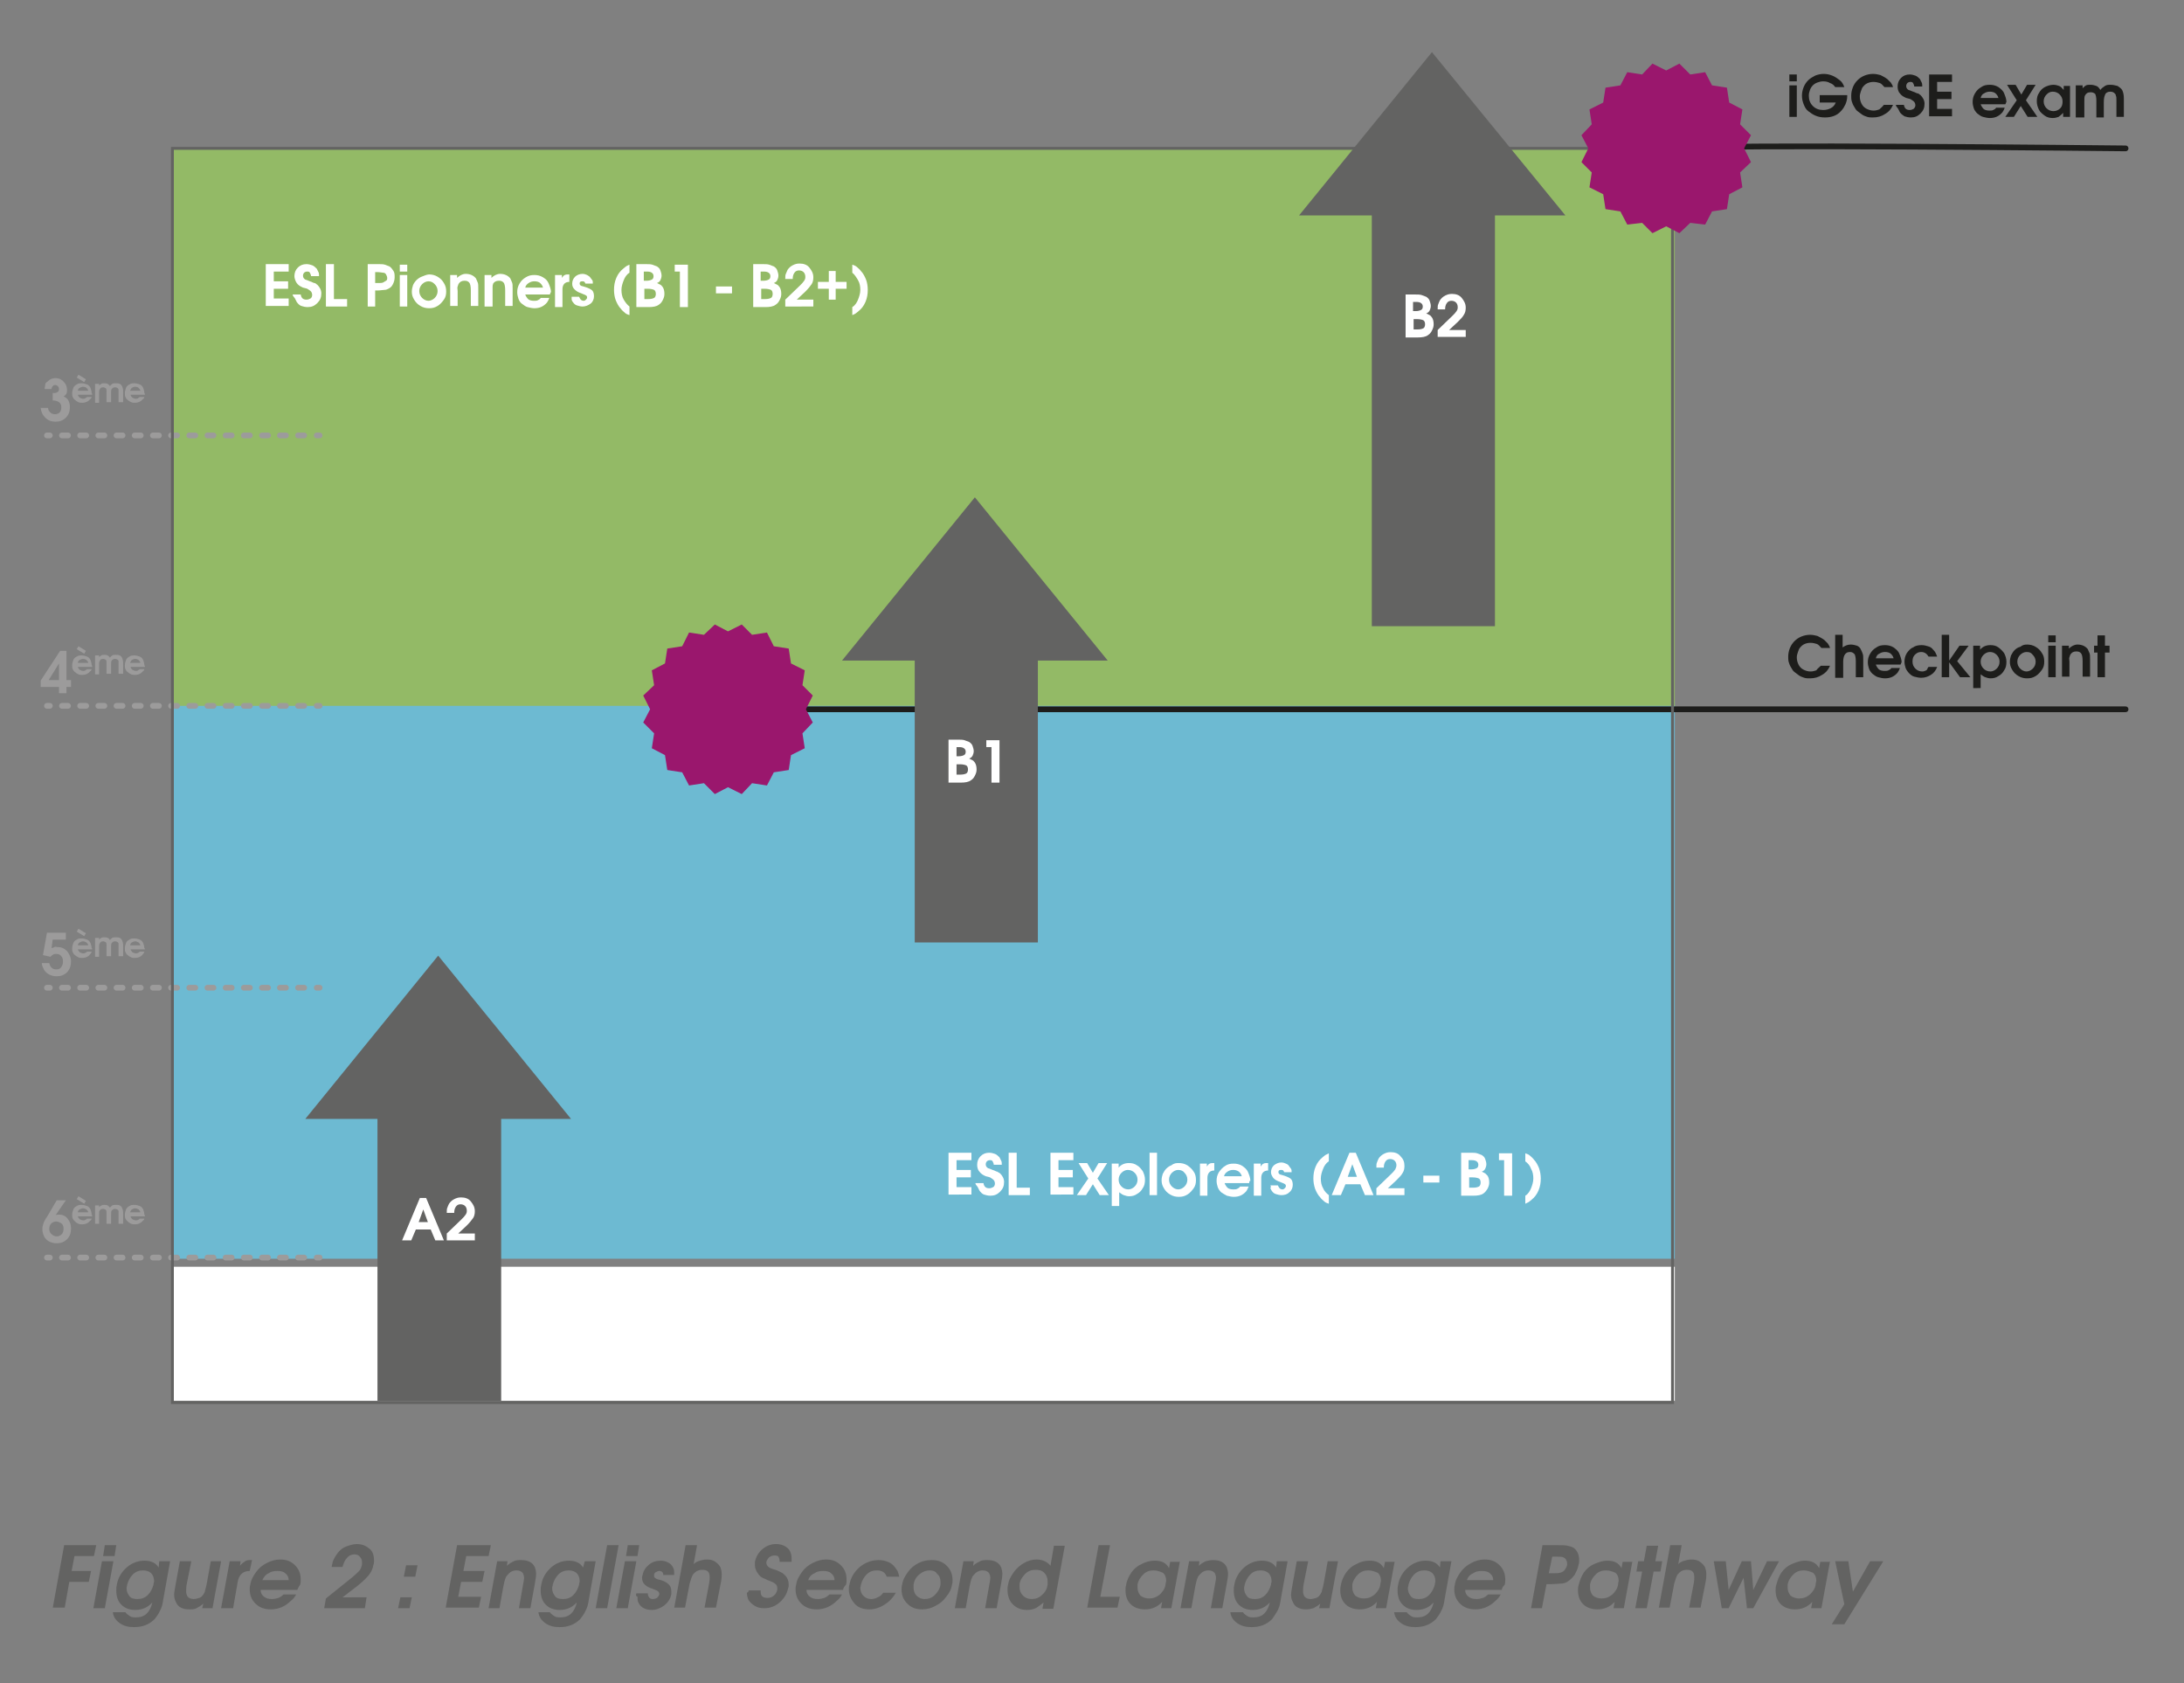
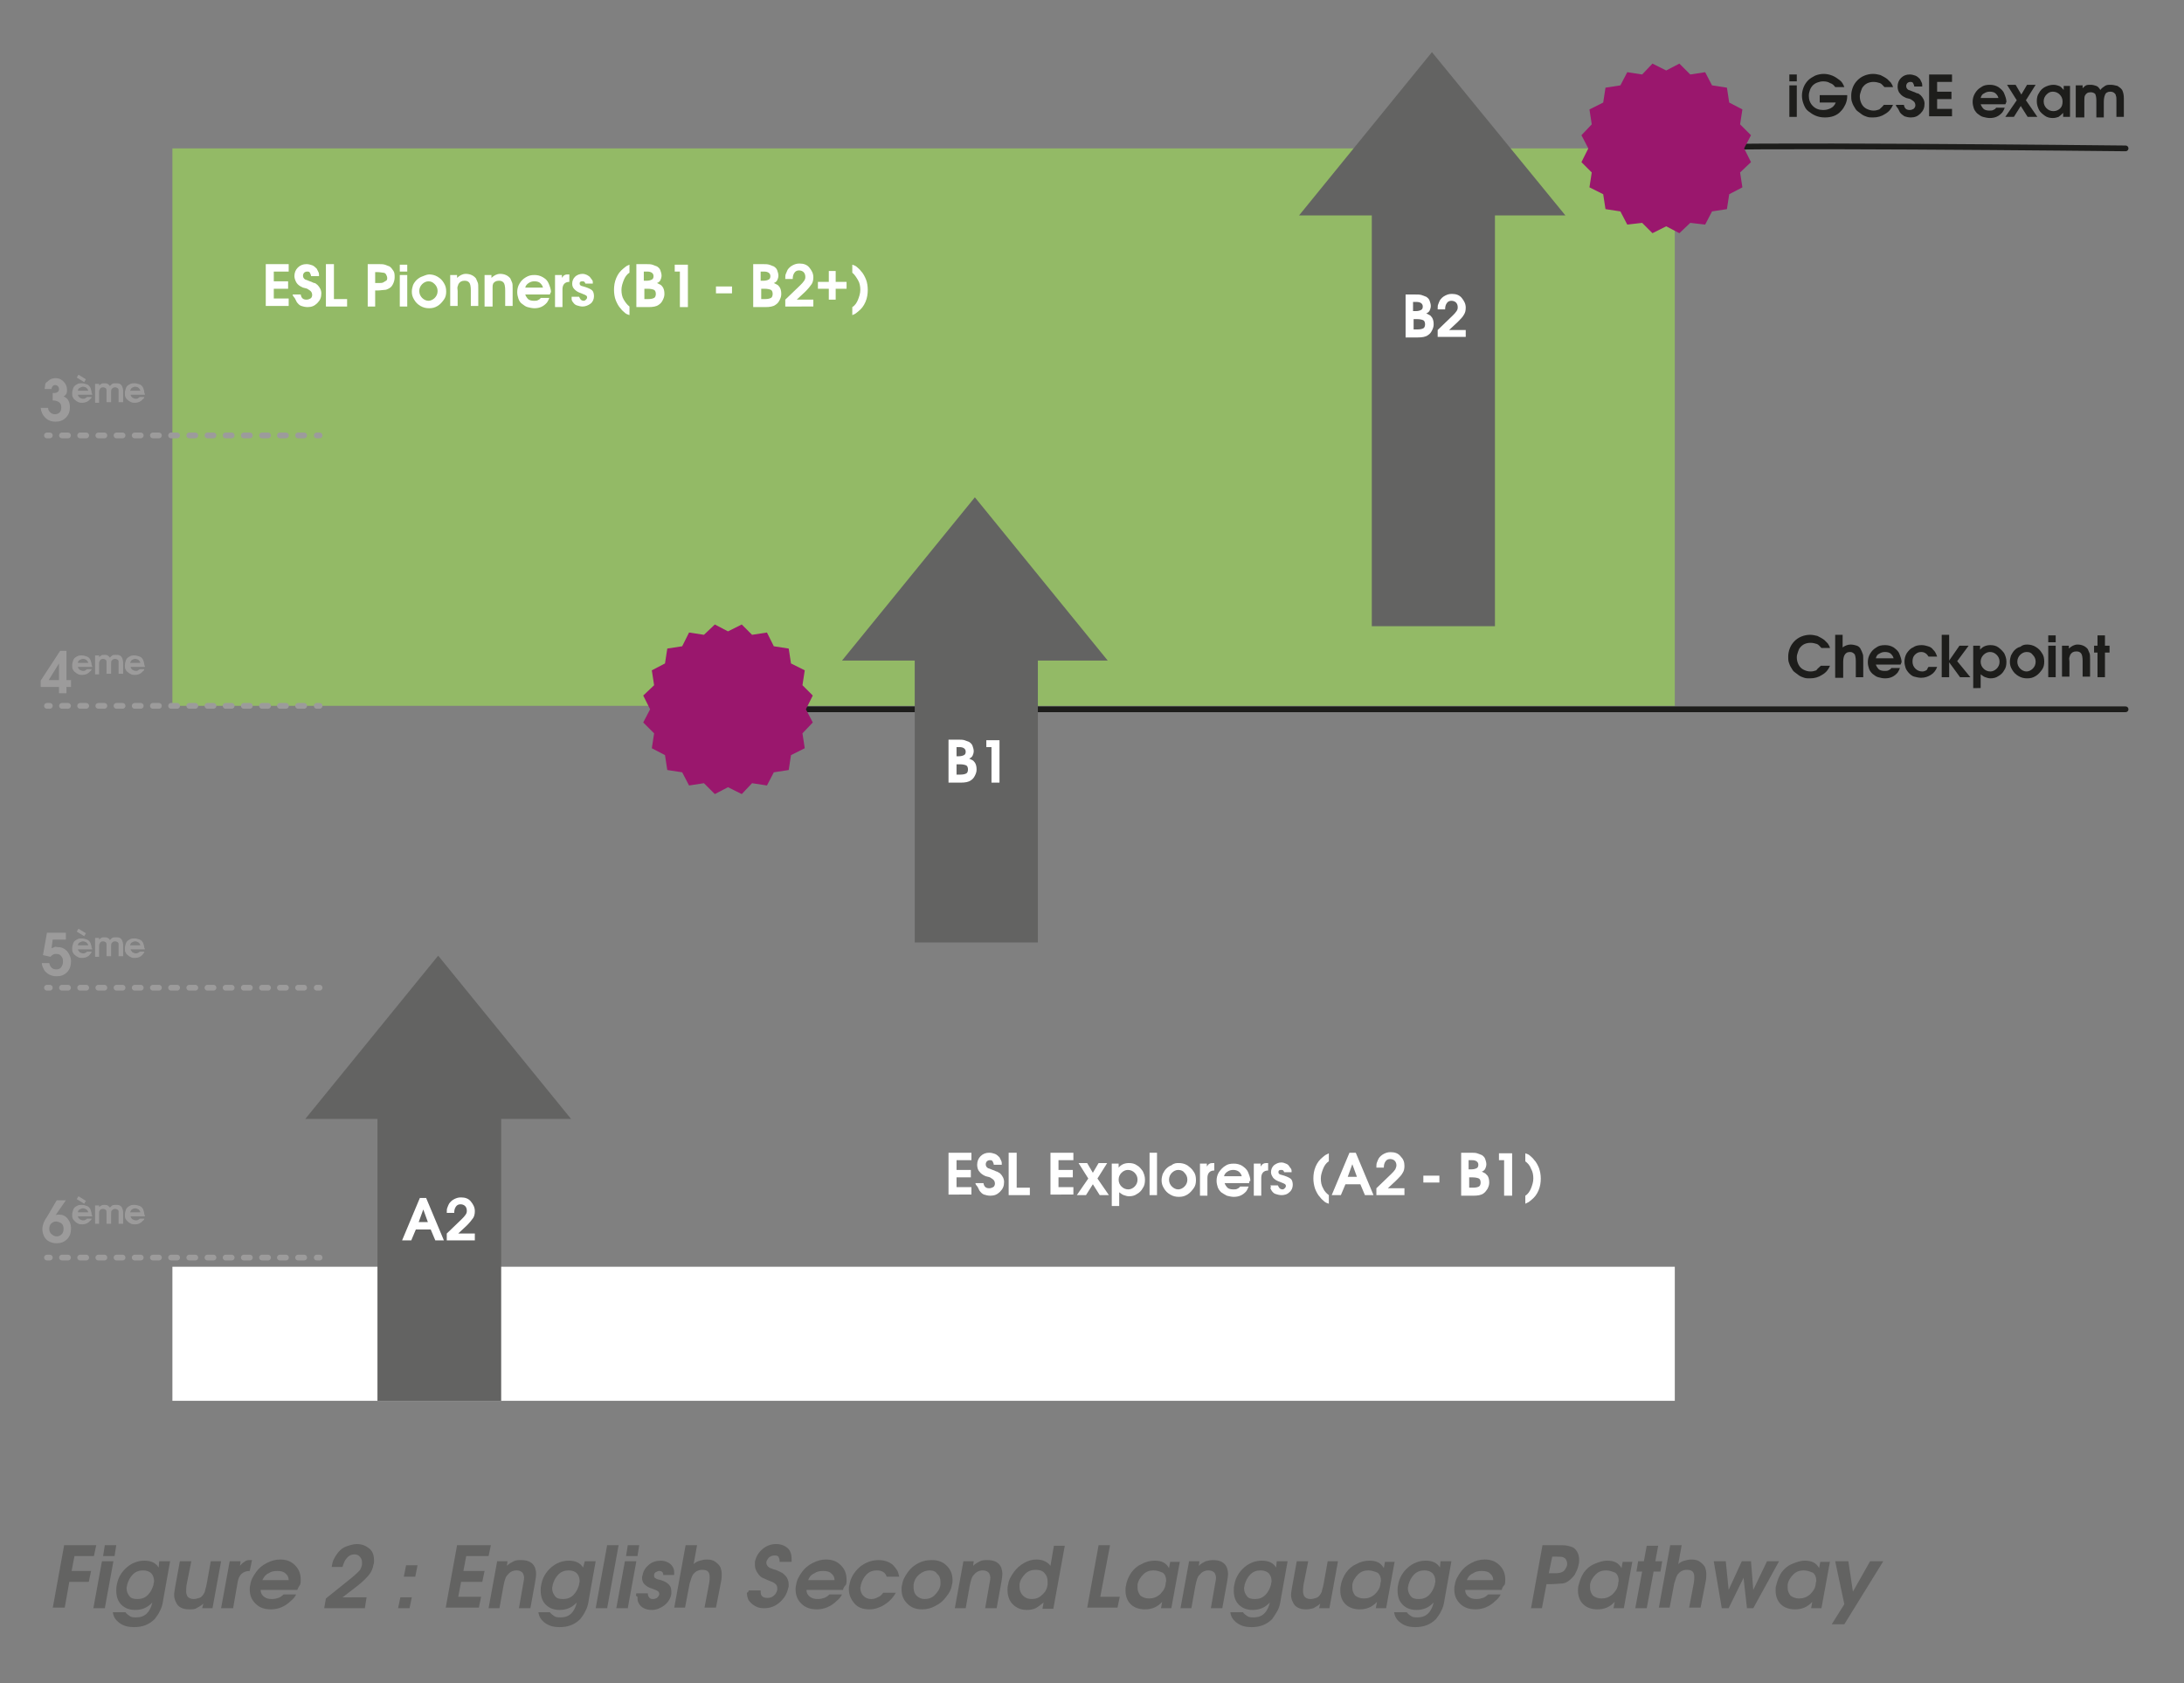
<svg xmlns="http://www.w3.org/2000/svg" id="Calque_1" x="0px" y="0px" viewBox="0 0 381.3 293.8" style="enable-background:new 0 0 381.3 293.8;" xml:space="preserve">
  <rect x="0" y="0" width="381.3" height="293.8" fill="#808080" stroke="none" />
  <style type="text/css">	.st0{fill:#6DBAD2;}	.st1{fill:#93BA66;}	.st2{fill:#FFFFFF;}	.st3{fill:#636362;}	.st4{fill:#1D1D1B;}	.st5{fill:#9C9B9B;}	.st6{fill:none;stroke:#9C9B9B;stroke-linecap:round;stroke-linejoin:round;}	.st7{fill:none;stroke:#9C9B9B;stroke-linecap:round;stroke-linejoin:round;stroke-dasharray:1.058,2.117,1.058,2.117;}			.st8{fill:none;stroke:#9C9B9B;stroke-linecap:round;stroke-linejoin:round;stroke-dasharray:1.058,2.117,1.058,2.117,1.058,2.117;}	.st9{fill:none;stroke:#1D1D1B;stroke-linecap:round;stroke-linejoin:round;stroke-miterlimit:10;}	.st10{fill:#9A176D;}	.st11{fill:none;stroke:#636362;stroke-width:0.5;stroke-miterlimit:10;}</style>
-   <rect x="30.1" y="122.4" class="st0" width="262.3" height="97.3" />
  <rect x="30.1" y="25.9" class="st1" width="262.3" height="97.3" />
  <rect x="30.1" y="221.1" class="st2" width="262.3" height="23.4" />
  <g>
    <path class="st2" d="M46.4,53.5v-7.4h4v1.3h-2.6v1.7h2.5v1.3h-2.5v1.7h2.6v1.3H46.4z" />
    <path class="st2" d="M51.1,51.4h1.4c0.1,0.6,0.4,0.9,1,0.9c0.3,0,0.5-0.1,0.7-0.2s0.3-0.4,0.3-0.6c0-0.3-0.1-0.6-0.4-0.8  c-0.1-0.1-0.2-0.1-0.3-0.2s-0.4-0.2-0.9-0.3c-0.5-0.2-0.9-0.5-1.1-0.8s-0.4-0.8-0.4-1.2c0-0.6,0.2-1.1,0.6-1.5s0.9-0.6,1.5-0.6  c0.4,0,0.7,0.1,1,0.2s0.6,0.4,0.8,0.6c0.1,0.2,0.2,0.4,0.3,0.6s0.1,0.4,0.1,0.7h-1.4c0-0.2-0.1-0.4-0.2-0.6s-0.3-0.2-0.5-0.2  c-0.2,0-0.4,0.1-0.5,0.2s-0.2,0.3-0.2,0.5c0,0.3,0.1,0.5,0.4,0.7c0.1,0,0.3,0.1,0.8,0.3c0.4,0.1,0.6,0.3,0.8,0.3s0.3,0.2,0.5,0.3  c0.4,0.4,0.7,0.9,0.7,1.5c0,0.7-0.2,1.2-0.7,1.7s-1,0.7-1.7,0.7c-0.4,0-0.8-0.1-1.1-0.2s-0.6-0.4-0.8-0.7c-0.1-0.2-0.2-0.4-0.3-0.6  S51.1,51.7,51.1,51.4z" />
    <path class="st2" d="M56.9,53.5v-7.4h1.4v6.1h2.3v1.3H56.9z" />
    <path class="st2" d="M64.2,53.5v-7.4H66c0.5,0,0.9,0,1.2,0.1s0.5,0.2,0.8,0.3c0.3,0.2,0.5,0.5,0.7,0.8s0.2,0.7,0.2,1.1  c0,0.4-0.1,0.8-0.3,1.2s-0.4,0.6-0.8,0.8c-0.2,0.1-0.4,0.2-0.7,0.2s-0.7,0.1-1.2,0.1h-0.4v2.8H64.2z M65.6,49.4H66  c0.4,0,0.7,0,0.9-0.1c0.2-0.1,0.3-0.2,0.5-0.3s0.2-0.3,0.2-0.5c0-0.2-0.1-0.4-0.2-0.6s-0.3-0.3-0.5-0.3c-0.2,0-0.5-0.1-0.9-0.1  h-0.5V49.4z" />
    <path class="st2" d="M69.8,47.4v-1.2h1.3v1.2H69.8z M69.8,53.5V48h1.3v5.5H69.8z" />
    <path class="st2" d="M74.9,47.9c0.5,0,1,0.1,1.5,0.4s0.8,0.6,1.1,1.1s0.4,0.9,0.4,1.5c0,0.5-0.1,1-0.4,1.4s-0.6,0.8-1.1,1.1  s-0.9,0.4-1.5,0.4c-0.5,0-1-0.1-1.5-0.4s-0.8-0.6-1.1-1.1s-0.4-0.9-0.4-1.4c0-0.4,0.1-0.8,0.2-1.1s0.4-0.7,0.6-0.9s0.6-0.5,0.9-0.6  S74.5,47.9,74.9,47.9z M74.8,49.1c-0.4,0-0.8,0.2-1.1,0.5s-0.5,0.7-0.5,1.2c0,0.5,0.2,0.9,0.5,1.2s0.7,0.5,1.1,0.5  c0.4,0,0.8-0.2,1.1-0.5s0.5-0.7,0.5-1.2c0-0.5-0.2-0.9-0.5-1.2S75.3,49.1,74.8,49.1z" />
    <path class="st2" d="M78.6,53.5V48h1.2v0.5c0.2-0.2,0.5-0.4,0.7-0.5s0.5-0.2,0.8-0.2c0.8,0,1.4,0.3,1.8,0.8  c0.1,0.2,0.2,0.5,0.3,0.7s0.1,0.6,0.1,1.1v3h-1.3v-2.7c0-0.7-0.1-1.2-0.3-1.4c-0.2-0.2-0.4-0.3-0.8-0.3c-0.5,0-0.8,0.2-1,0.5  c-0.1,0.1-0.1,0.3-0.2,0.5s0,0.5,0,0.8v2.6H78.6z" />
    <path class="st2" d="M84.6,53.5V48h1.2v0.5c0.2-0.2,0.5-0.4,0.7-0.5s0.5-0.2,0.8-0.2c0.8,0,1.4,0.3,1.8,0.8  c0.1,0.2,0.2,0.5,0.3,0.7s0.1,0.6,0.1,1.1v3h-1.3v-2.7c0-0.7-0.1-1.2-0.3-1.4c-0.2-0.2-0.4-0.3-0.8-0.3c-0.5,0-0.8,0.2-1,0.5  C86,49.8,86,49.9,86,50.1s0,0.5,0,0.8v2.6H84.6z" />
    <path class="st2" d="M96,51.4h-4.3c0.1,0.3,0.3,0.6,0.5,0.8s0.6,0.3,1,0.3c0.3,0,0.5,0,0.7-0.1s0.4-0.2,0.5-0.4h1.5  c-0.1,0.3-0.2,0.5-0.4,0.8c-0.6,0.7-1.3,1-2.2,1c-0.4,0-0.8-0.1-1.2-0.2s-0.7-0.4-1-0.6s-0.5-0.6-0.6-0.9s-0.2-0.7-0.2-1.1  c0-0.5,0.1-1,0.4-1.5s0.6-0.8,1.1-1.1s0.9-0.4,1.5-0.4c0.5,0,1,0.1,1.5,0.4s0.8,0.6,1,1.1s0.4,1,0.4,1.5C96.1,51,96.1,51.2,96,51.4  z M91.7,50.2h3.1c-0.1-0.4-0.3-0.6-0.5-0.8s-0.6-0.3-1-0.3c-0.4,0-0.7,0.1-1,0.3S91.8,49.8,91.7,50.2z" />
    <path class="st2" d="M96.9,53.5V48h1.2v0.5c0.2-0.3,0.3-0.4,0.5-0.5s0.4-0.1,0.7-0.1h0.1v1.3c-0.8,0-1.2,0.5-1.2,1.3v3.1H96.9z" />
    <path class="st2" d="M99.8,51.8h1.3c0.1,0.2,0.2,0.4,0.3,0.5s0.3,0.2,0.5,0.2c0.2,0,0.3-0.1,0.4-0.2s0.2-0.2,0.2-0.4  c0-0.2-0.1-0.3-0.3-0.4c-0.1,0-0.1-0.1-0.2-0.1s-0.2-0.1-0.5-0.2c-0.6-0.2-0.9-0.4-1.2-0.7s-0.4-0.6-0.4-1c0-0.5,0.2-0.9,0.5-1.2  s0.8-0.5,1.3-0.5c0.3,0,0.6,0.1,0.8,0.2s0.5,0.3,0.6,0.5c0.1,0.1,0.2,0.3,0.3,0.4s0.1,0.3,0.1,0.6h-1.3c-0.1-0.3-0.2-0.4-0.5-0.4  c-0.1,0-0.3,0-0.4,0.1s-0.1,0.2-0.1,0.3c0,0.2,0.1,0.3,0.3,0.4c0.1,0,0.3,0.1,0.7,0.2c0.6,0.2,1,0.4,1.2,0.6s0.3,0.6,0.3,1  c0,0.5-0.2,1-0.6,1.3s-0.9,0.5-1.4,0.5c-0.3,0-0.7-0.1-1-0.2s-0.5-0.3-0.7-0.6c-0.1-0.1-0.2-0.3-0.2-0.5S99.8,52,99.8,51.8z" />
    <path class="st2" d="M109.9,53.5v1.5c-0.3-0.1-0.6-0.2-0.8-0.4s-0.5-0.4-0.7-0.7c-0.4-0.4-0.7-1-0.9-1.5s-0.3-1.2-0.3-1.8  c0-0.7,0.1-1.4,0.4-2.1s0.7-1.2,1.2-1.6c0.2-0.2,0.4-0.3,0.5-0.4s0.4-0.2,0.6-0.3v1.4c-0.5,0.3-0.8,0.8-1,1.3s-0.4,1.1-0.4,1.7  c0,0.6,0.1,1.2,0.4,1.7S109.5,53.2,109.9,53.5z" />
    <path class="st2" d="M111.1,53.5v-7.4h1.5c0.6,0,1,0,1.3,0.1s0.5,0.2,0.8,0.3c0.3,0.2,0.5,0.4,0.6,0.7s0.2,0.6,0.2,0.9  c0,0.3-0.1,0.6-0.2,0.8s-0.3,0.4-0.6,0.5c0.2,0.1,0.4,0.2,0.6,0.3s0.2,0.2,0.4,0.4c0.2,0.3,0.3,0.7,0.3,1.2c0,0.4-0.1,0.7-0.3,1.1  s-0.4,0.6-0.7,0.8c-0.4,0.3-1,0.4-1.8,0.4H111.1z M112.5,49h0.4c0.4,0,0.7-0.1,0.9-0.2s0.3-0.3,0.3-0.6c0-0.5-0.4-0.8-1.1-0.8h-0.6  V49z M112.5,52.2h0.7c0.5,0,0.8-0.1,1-0.2s0.3-0.4,0.3-0.7s-0.1-0.6-0.3-0.7s-0.6-0.2-1.1-0.2h-0.6V52.2z" />
    <path class="st2" d="M118.7,53.5v-6.1h-0.9v-1.2h2.3v7.4H118.7z" />
    <path class="st2" d="M125,51.2v-1.2h2.8v1.2H125z" />
    <path class="st2" d="M131.5,53.5v-7.4h1.5c0.6,0,1,0,1.3,0.1s0.5,0.2,0.8,0.3c0.3,0.2,0.5,0.4,0.6,0.7s0.2,0.6,0.2,0.9  c0,0.3-0.1,0.6-0.2,0.8s-0.3,0.4-0.6,0.5c0.2,0.1,0.4,0.2,0.6,0.3s0.2,0.2,0.4,0.4c0.2,0.3,0.3,0.7,0.3,1.2c0,0.4-0.1,0.7-0.3,1.1  s-0.4,0.6-0.7,0.8c-0.4,0.3-1,0.4-1.8,0.4H131.5z M132.9,49h0.4c0.4,0,0.7-0.1,0.9-0.2s0.3-0.3,0.3-0.6c0-0.5-0.4-0.8-1.1-0.8h-0.6  V49z M132.9,52.2h0.7c0.5,0,0.8-0.1,1-0.2s0.3-0.4,0.3-0.7s-0.1-0.6-0.3-0.7s-0.6-0.2-1.1-0.2h-0.6V52.2z" />
    <path class="st2" d="M137.1,53.5v-1.2l2.6-2.5c0.3-0.3,0.5-0.5,0.7-0.8s0.2-0.5,0.2-0.7c0-0.3-0.1-0.6-0.3-0.8s-0.5-0.3-0.8-0.3  c-0.3,0-0.6,0.1-0.8,0.4s-0.3,0.6-0.3,1.1h-1.3c0-0.4,0-0.7,0.1-0.9s0.2-0.5,0.3-0.7c0.2-0.3,0.5-0.6,0.9-0.8s0.7-0.3,1.2-0.3  c0.7,0,1.3,0.2,1.7,0.7s0.7,1,0.7,1.7c0,0.5-0.1,0.9-0.3,1.2s-0.6,0.8-1.1,1.3l-1.5,1.4h2.9v1.2H137.1z" />
    <path class="st2" d="M144.7,49.2v-1.9h1.2v1.9h1.9v1.2h-1.9v1.9h-1.2v-1.9h-1.9v-1.2H144.7z" />
    <path class="st2" d="M148.8,47.6v-1.4c0.3,0.1,0.6,0.2,0.8,0.4s0.5,0.4,0.7,0.7c0.4,0.4,0.7,1,0.9,1.5s0.3,1.2,0.3,1.8  c0,0.7-0.1,1.4-0.4,2.1s-0.7,1.2-1.2,1.6c-0.2,0.2-0.4,0.3-0.5,0.4s-0.4,0.2-0.6,0.3v-1.4c0.5-0.3,0.8-0.8,1-1.3s0.4-1.1,0.4-1.7  c0-0.6-0.1-1.2-0.4-1.7S149.2,47.9,148.8,47.6z" />
  </g>
  <g>
    <path class="st2" d="M165.6,208.6v-7.4h4v1.3H167v1.7h2.5v1.3H167v1.7h2.6v1.3H165.6z" />
    <path class="st2" d="M170.3,206.5h1.4c0.1,0.6,0.4,0.9,1,0.9c0.3,0,0.5-0.1,0.7-0.2s0.3-0.4,0.3-0.6c0-0.3-0.1-0.6-0.4-0.8  c-0.1-0.1-0.2-0.1-0.3-0.2c-0.1-0.1-0.4-0.2-0.9-0.3c-0.5-0.2-0.9-0.5-1.1-0.8c-0.3-0.3-0.4-0.8-0.4-1.2c0-0.6,0.2-1.1,0.6-1.5  c0.4-0.4,0.9-0.6,1.5-0.6c0.4,0,0.7,0.1,1,0.2c0.3,0.1,0.6,0.4,0.8,0.6c0.1,0.2,0.2,0.4,0.3,0.6c0.1,0.2,0.1,0.4,0.1,0.7h-1.4  c0-0.2-0.1-0.4-0.2-0.6s-0.3-0.2-0.5-0.2c-0.2,0-0.4,0.1-0.5,0.2c-0.1,0.1-0.2,0.3-0.2,0.5c0,0.3,0.1,0.5,0.4,0.7  c0.1,0,0.3,0.1,0.8,0.3c0.4,0.1,0.6,0.3,0.8,0.3c0.2,0.1,0.3,0.2,0.5,0.3c0.4,0.4,0.7,0.9,0.7,1.5c0,0.7-0.2,1.2-0.7,1.7  c-0.5,0.5-1,0.7-1.7,0.7c-0.4,0-0.8-0.1-1.1-0.2s-0.6-0.4-0.8-0.7c-0.1-0.2-0.2-0.4-0.3-0.6S170.3,206.8,170.3,206.5z" />
    <path class="st2" d="M176.1,208.6v-7.4h1.4v6.1h2.3v1.3H176.1z" />
    <path class="st2" d="M183.4,208.6v-7.4h4v1.3h-2.6v1.7h2.5v1.3h-2.5v1.7h2.6v1.3H183.4z" />
    <path class="st2" d="M188,208.6l2-2.9l-1.7-2.7h1.5l1,1.7l1-1.7h1.5l-1.7,2.7l2,2.9h-1.6l-1.2-1.9l-1.2,1.9H188z" />
    <path class="st2" d="M194.1,210.5v-7.4h1.2v0.7c0.4-0.5,1-0.8,1.8-0.8c0.5,0,1,0.1,1.4,0.4c0.4,0.2,0.7,0.6,1,1  c0.2,0.4,0.4,0.9,0.4,1.5c0,0.6-0.1,1.1-0.4,1.5c-0.2,0.4-0.6,0.8-1,1c-0.4,0.3-0.9,0.4-1.4,0.4c-0.3,0-0.6-0.1-0.9-0.2  c-0.3-0.1-0.5-0.3-0.8-0.5v2.4H194.1z M196.9,204.2c-0.4,0-0.8,0.2-1.1,0.5c-0.3,0.3-0.5,0.7-0.5,1.2c0,0.5,0.2,0.9,0.5,1.2  s0.7,0.5,1.2,0.5c0.4,0,0.8-0.2,1.1-0.5c0.3-0.3,0.5-0.7,0.5-1.2c0-0.5-0.2-0.9-0.5-1.2C197.8,204.4,197.4,204.2,196.9,204.2z" />
    <path class="st2" d="M200.7,208.6v-7.4h1.3v7.4H200.7z" />
    <path class="st2" d="M205.8,203c0.5,0,1,0.1,1.5,0.4c0.4,0.3,0.8,0.6,1.1,1.1c0.3,0.4,0.4,0.9,0.4,1.5c0,0.5-0.1,1-0.4,1.4  c-0.3,0.4-0.6,0.8-1.1,1.1c-0.5,0.3-0.9,0.4-1.5,0.4c-0.5,0-1-0.1-1.5-0.4s-0.8-0.6-1.1-1.1s-0.4-0.9-0.4-1.4  c0-0.4,0.1-0.8,0.2-1.1c0.2-0.4,0.4-0.7,0.6-0.9c0.3-0.3,0.6-0.5,0.9-0.6C205,203,205.4,203,205.8,203z M205.7,204.2  c-0.4,0-0.8,0.2-1.1,0.5c-0.3,0.3-0.5,0.7-0.5,1.2c0,0.5,0.2,0.9,0.5,1.2c0.3,0.3,0.7,0.5,1.1,0.5c0.4,0,0.8-0.2,1.1-0.5  c0.3-0.3,0.5-0.7,0.5-1.2c0-0.5-0.2-0.9-0.5-1.2C206.6,204.4,206.2,204.2,205.7,204.2z" />
    <path class="st2" d="M209.5,208.6v-5.5h1.2v0.5c0.2-0.3,0.3-0.4,0.5-0.5c0.2-0.1,0.4-0.1,0.7-0.1h0.1v1.3c-0.8,0-1.2,0.5-1.2,1.3  v3.1H209.5z" />
    <path class="st2" d="M218.1,206.5h-4.3c0.1,0.3,0.3,0.6,0.5,0.8s0.6,0.3,1,0.3c0.3,0,0.5,0,0.7-0.1c0.2-0.1,0.4-0.2,0.5-0.4h1.5  c-0.1,0.2-0.2,0.5-0.4,0.8c-0.6,0.7-1.3,1-2.2,1c-0.4,0-0.8-0.1-1.2-0.2c-0.4-0.2-0.7-0.4-1-0.6c-0.3-0.3-0.5-0.6-0.6-0.9  s-0.2-0.7-0.2-1.1c0-0.5,0.1-1,0.4-1.5c0.3-0.4,0.6-0.8,1.1-1.1c0.4-0.3,0.9-0.4,1.5-0.4c0.5,0,1,0.1,1.5,0.4  c0.4,0.3,0.8,0.6,1,1.1c0.2,0.5,0.4,1,0.4,1.5C218.1,206.1,218.1,206.3,218.1,206.5z M213.7,205.3h3.1c-0.1-0.4-0.3-0.6-0.5-0.8  c-0.3-0.2-0.6-0.3-1-0.3c-0.4,0-0.7,0.1-1,0.3C214,204.7,213.8,204.9,213.7,205.3z" />
    <path class="st2" d="M218.9,208.6v-5.5h1.2v0.5c0.2-0.3,0.3-0.4,0.5-0.5c0.2-0.1,0.4-0.1,0.7-0.1h0.1v1.3c-0.8,0-1.2,0.5-1.2,1.3  v3.1H218.9z" />
    <path class="st2" d="M221.8,206.9h1.3c0.1,0.2,0.2,0.4,0.3,0.5c0.1,0.1,0.3,0.2,0.5,0.2c0.2,0,0.3-0.1,0.4-0.2s0.2-0.2,0.2-0.4  c0-0.2-0.1-0.3-0.3-0.4c-0.1,0-0.1-0.1-0.2-0.1s-0.2-0.1-0.5-0.2c-0.6-0.2-0.9-0.4-1.2-0.7c-0.2-0.3-0.4-0.6-0.4-1  c0-0.5,0.2-0.9,0.5-1.2c0.4-0.3,0.8-0.5,1.3-0.5c0.3,0,0.6,0.1,0.8,0.2c0.3,0.1,0.5,0.3,0.6,0.5c0.1,0.1,0.2,0.3,0.3,0.4  c0.1,0.2,0.1,0.3,0.1,0.6h-1.3c-0.1-0.3-0.2-0.4-0.5-0.4c-0.1,0-0.3,0-0.4,0.1c-0.1,0.1-0.1,0.2-0.1,0.3c0,0.2,0.1,0.3,0.3,0.4  c0.1,0,0.3,0.1,0.7,0.2c0.6,0.2,1,0.4,1.2,0.6c0.2,0.2,0.3,0.6,0.3,1c0,0.5-0.2,1-0.6,1.3c-0.4,0.4-0.9,0.5-1.4,0.5  c-0.3,0-0.7-0.1-1-0.2c-0.3-0.1-0.5-0.3-0.7-0.6c-0.1-0.2-0.2-0.3-0.2-0.5C221.9,207.3,221.9,207.1,221.8,206.9z" />
    <path class="st2" d="M232,208.6v1.5c-0.3-0.1-0.6-0.2-0.8-0.4c-0.2-0.2-0.5-0.4-0.7-0.7c-0.4-0.4-0.7-1-0.9-1.5  c-0.2-0.6-0.3-1.2-0.3-1.8c0-0.7,0.1-1.4,0.4-2.1c0.3-0.7,0.7-1.2,1.2-1.6c0.2-0.2,0.4-0.3,0.5-0.4c0.2-0.1,0.4-0.2,0.6-0.3v1.4  c-0.5,0.3-0.8,0.8-1,1.3c-0.2,0.5-0.4,1.1-0.4,1.7c0,0.6,0.1,1.2,0.4,1.7C231.2,207.9,231.6,208.3,232,208.6z" />
    <path class="st2" d="M232.5,208.6l3.1-7.4h1.1l3.1,7.4h-1.5l-0.8-1.9h-2.6l-0.8,1.9H232.5z M235.3,205.4h1.6l-0.8-2.2L235.3,205.4z  " />
    <path class="st2" d="M240.3,208.6v-1.2l2.6-2.5c0.3-0.3,0.5-0.5,0.7-0.8c0.1-0.2,0.2-0.5,0.2-0.7c0-0.3-0.1-0.6-0.3-0.8  c-0.2-0.2-0.5-0.3-0.8-0.3c-0.3,0-0.6,0.1-0.8,0.4c-0.2,0.3-0.3,0.6-0.3,1.1h-1.3c0-0.4,0-0.7,0.1-0.9c0.1-0.3,0.2-0.5,0.3-0.7  c0.2-0.3,0.5-0.6,0.9-0.8c0.4-0.2,0.7-0.3,1.2-0.3c0.7,0,1.3,0.2,1.7,0.7c0.5,0.5,0.7,1,0.7,1.7c0,0.5-0.1,0.9-0.3,1.2  c-0.2,0.4-0.6,0.8-1.1,1.3l-1.5,1.4h2.9v1.2H240.3z" />
    <path class="st2" d="M248.5,206.4v-1.2h2.8v1.2H248.5z" />
    <path class="st2" d="M255.1,208.6v-7.4h1.5c0.6,0,1,0,1.3,0.1c0.3,0.1,0.5,0.2,0.8,0.3c0.3,0.2,0.5,0.4,0.6,0.7  c0.1,0.3,0.2,0.6,0.2,0.9c0,0.3-0.1,0.6-0.2,0.8c-0.1,0.2-0.3,0.4-0.6,0.5c0.2,0.1,0.4,0.2,0.6,0.3c0.1,0.1,0.2,0.2,0.4,0.4  c0.2,0.3,0.3,0.7,0.3,1.2c0,0.4-0.1,0.7-0.3,1.1c-0.2,0.3-0.4,0.6-0.7,0.8c-0.4,0.3-1,0.4-1.8,0.4H255.1z M256.5,204.1h0.4  c0.4,0,0.7-0.1,0.9-0.2c0.2-0.1,0.3-0.3,0.3-0.6c0-0.5-0.4-0.8-1.1-0.8h-0.6V204.1z M256.5,207.3h0.7c0.5,0,0.8-0.1,1-0.2  c0.2-0.1,0.3-0.4,0.3-0.7c0-0.3-0.1-0.6-0.3-0.7s-0.6-0.2-1.1-0.2h-0.6V207.3z" />
    <path class="st2" d="M262.6,208.6v-6.1h-0.9v-1.2h2.3v7.4H262.6z" />
    <path class="st2" d="M266.3,202.7v-1.4c0.3,0.1,0.6,0.2,0.8,0.4c0.2,0.2,0.5,0.4,0.7,0.7c0.4,0.4,0.7,1,0.9,1.5  c0.2,0.6,0.3,1.2,0.3,1.8c0,0.7-0.1,1.4-0.4,2.1c-0.3,0.7-0.7,1.2-1.2,1.6c-0.2,0.2-0.4,0.3-0.5,0.4c-0.2,0.1-0.4,0.2-0.6,0.3v-1.4  c0.5-0.3,0.8-0.8,1-1.3c0.2-0.5,0.4-1.1,0.4-1.7c0-0.6-0.1-1.2-0.4-1.7C267.1,203.4,266.7,203,266.3,202.7z" />
  </g>
  <g>
    <path class="st3" d="M9.2,280.7l2-11h5.6l-0.4,1.9H13l-0.5,2.6h3.4l-0.4,1.9h-3.4l-0.8,4.5H9.2z" />
    <path class="st3" d="M16.3,280.7l1.5-8.2h2l-1.5,8.2H16.3z M18,271.6l0.3-1.9h2l-0.3,1.9H18z" />
    <path class="st3" d="M27.8,272.5h1.9l-1.2,6.7c-0.1,0.8-0.3,1.5-0.6,2c-0.2,0.5-0.6,1-0.9,1.4c-1,1-2.2,1.4-3.6,1.4  c-1,0-1.8-0.2-2.5-0.7c-0.7-0.5-1.1-1.1-1.2-1.9h2.2c0.2,0.3,0.5,0.5,0.8,0.7s0.7,0.2,1.1,0.2c1.5,0,2.4-0.9,2.8-2.6  c-0.5,0.5-0.9,0.8-1.4,1c-0.5,0.2-1,0.3-1.6,0.3c-1,0-1.8-0.3-2.4-0.9s-0.9-1.4-0.9-2.5c0-0.3,0-0.6,0.1-1c0.2-1.2,0.8-2.2,1.7-3  c0.9-0.8,2-1.2,3.1-1.2c1.2,0,2,0.4,2.5,1.2L27.8,272.5z M25,274.1c-0.7,0-1.3,0.2-1.8,0.7c-0.5,0.5-0.8,1.1-1,1.8  c0,0.2-0.1,0.4-0.1,0.6c0,0.6,0.2,1,0.5,1.4s0.8,0.5,1.4,0.5c0.7,0,1.3-0.2,1.8-0.7c0.5-0.5,0.8-1.1,1-1.8c0-0.3,0.1-0.4,0.1-0.6  c0-0.6-0.2-1.1-0.5-1.4C26.1,274.3,25.6,274.1,25,274.1z" />
    <path class="st3" d="M38.6,272.5l-1.5,8.2h-1.8l0.2-0.8c-0.4,0.4-0.9,0.6-1.2,0.8s-0.8,0.2-1.3,0.2c-0.6,0-1-0.1-1.4-0.3  c-0.4-0.2-0.7-0.5-0.9-1c-0.2-0.4-0.3-0.8-0.3-1.2c0-0.4,0.1-0.9,0.2-1.5l0.8-4.4h2l-0.8,4c-0.1,0.5-0.1,1-0.1,1.3  c0,0.3,0.1,0.6,0.2,0.8c0.2,0.3,0.6,0.5,1.1,0.5c0.3,0,0.7-0.1,1-0.2c0.3-0.1,0.5-0.3,0.7-0.6c0.1-0.2,0.3-0.4,0.3-0.7  c0.1-0.3,0.2-0.7,0.3-1.2l0.7-3.9H38.6z" />
    <path class="st3" d="M38.6,280.7l1.5-8.2H42l-0.1,0.8c0.3-0.4,0.6-0.6,0.9-0.8s0.6-0.2,1-0.2h0.2l-0.4,1.9c-1.2,0-1.9,0.7-2.1,1.9  l-0.8,4.6H38.6z" />
    <path class="st3" d="M51.9,277.5h-6.4c0,0.5,0.2,0.9,0.6,1.2s0.8,0.4,1.4,0.4c0.4,0,0.8-0.1,1.1-0.2c0.3-0.1,0.6-0.3,0.9-0.6h2.2  c-0.2,0.4-0.5,0.8-0.9,1.1c-1,1-2.2,1.5-3.5,1.5c-1.1,0-2-0.3-2.7-1c-0.7-0.7-1-1.5-1-2.5c0-0.2,0-0.5,0.1-0.8  c0.1-0.8,0.5-1.5,1-2.2c0.5-0.7,1.1-1.2,1.9-1.6s1.5-0.6,2.3-0.6c1.1,0,1.9,0.3,2.6,1s1,1.5,1,2.5c0,0.3,0,0.6-0.1,0.9  C52.1,277,52,277.3,51.9,277.5z M45.8,275.8h4.6c0-0.5-0.2-0.9-0.6-1.2c-0.3-0.3-0.8-0.4-1.4-0.4c-0.6,0-1.1,0.1-1.5,0.4  C46.4,274.8,46.1,275.2,45.8,275.8z" />
    <path class="st3" d="M56.6,280.7l0.3-1.7l4.6-3.7c0.5-0.4,0.9-0.8,1.2-1.1c0.3-0.3,0.4-0.7,0.5-1.1c0-0.1,0-0.3,0-0.4  c0-0.4-0.1-0.7-0.4-1c-0.2-0.3-0.6-0.4-0.9-0.4c-0.5,0-1,0.2-1.3,0.6c-0.4,0.4-0.6,0.9-0.8,1.6h-1.9c0.1-0.6,0.2-1,0.4-1.4  c0.2-0.4,0.4-0.7,0.7-1.1c0.4-0.5,0.9-0.9,1.5-1.1s1.2-0.4,1.8-0.4c0.9,0,1.6,0.3,2.2,0.8s0.8,1.2,0.8,2.1c0,0.3,0,0.5-0.1,0.7  c-0.1,0.7-0.4,1.3-0.8,1.8c-0.4,0.5-1.1,1.2-2,1.9l-2.6,2H64l-0.3,1.9H56.6z" />
    <path class="st3" d="M69.5,280.7l0.4-1.9h2l-0.4,1.9H69.5z M70.5,275.2l0.4-2h2l-0.4,2H70.5z" />
    <path class="st3" d="M77.8,280.7l2-11h5.9l-0.4,1.9h-3.9l-0.5,2.6h3.7l-0.4,1.9h-3.7l-0.5,2.6H84l-0.4,1.9H77.8z" />
    <path class="st3" d="M85.3,280.7l1.5-8.2h1.8l-0.1,0.8c0.4-0.4,0.8-0.6,1.2-0.8s0.8-0.2,1.3-0.2c1.2,0,2,0.4,2.4,1.3  c0.1,0.3,0.2,0.7,0.2,1.1c0,0.4-0.1,1-0.2,1.6l-0.8,4.4h-2l0.7-4c0.1-0.6,0.2-1,0.2-1.3c0-0.3-0.1-0.6-0.2-0.8  c-0.2-0.3-0.6-0.5-1.1-0.5c-0.7,0-1.2,0.3-1.6,0.8c-0.2,0.2-0.3,0.4-0.4,0.7c-0.1,0.3-0.2,0.7-0.3,1.2l-0.7,3.9H85.3z" />
    <path class="st3" d="M102.1,272.5h1.9l-1.2,6.7c-0.1,0.8-0.3,1.5-0.6,2c-0.2,0.5-0.6,1-0.9,1.4c-1,1-2.2,1.4-3.6,1.4  c-1,0-1.8-0.2-2.5-0.7c-0.7-0.5-1.1-1.1-1.2-1.9H96c0.2,0.3,0.5,0.5,0.8,0.7s0.7,0.2,1.1,0.2c1.5,0,2.4-0.9,2.8-2.6  c-0.5,0.5-0.9,0.8-1.4,1c-0.5,0.2-1,0.3-1.6,0.3c-1,0-1.8-0.3-2.4-0.9s-0.9-1.4-0.9-2.5c0-0.3,0-0.6,0.1-1c0.2-1.2,0.8-2.2,1.7-3  c0.9-0.8,2-1.2,3.1-1.2c1.2,0,2,0.4,2.5,1.2L102.1,272.5z M99.3,274.1c-0.7,0-1.3,0.2-1.8,0.7c-0.5,0.5-0.8,1.1-1,1.8  c0,0.2-0.1,0.4-0.1,0.6c0,0.6,0.2,1,0.5,1.4s0.8,0.5,1.4,0.5c0.7,0,1.3-0.2,1.8-0.7c0.5-0.5,0.8-1.1,1-1.8c0-0.3,0.1-0.4,0.1-0.6  c0-0.6-0.2-1.1-0.5-1.4C100.4,274.3,99.9,274.1,99.3,274.1z" />
    <path class="st3" d="M104,280.7l2-11h2l-2,11H104z" />
    <path class="st3" d="M107.6,280.7l1.5-8.2h2l-1.5,8.2H107.6z M109.3,271.6l0.3-1.9h2l-0.3,1.9H109.3z" />
    <path class="st3" d="M111.1,278.1h2c0,0.3,0.1,0.6,0.3,0.8s0.4,0.2,0.6,0.2c0.3,0,0.5-0.1,0.7-0.2c0.2-0.2,0.3-0.3,0.4-0.6  c0,0,0-0.1,0-0.1c0-0.2-0.1-0.4-0.3-0.5c-0.1-0.1-0.4-0.2-0.9-0.4c-0.7-0.2-1.1-0.5-1.4-0.8c-0.3-0.3-0.4-0.7-0.4-1.1  c0-0.1,0-0.3,0.1-0.5c0.1-0.7,0.5-1.3,1.1-1.8c0.6-0.5,1.3-0.7,2.1-0.7c0.4,0,0.8,0.1,1.2,0.3c0.4,0.2,0.6,0.4,0.8,0.7  c0.2,0.3,0.3,0.6,0.3,1c0,0.1,0,0.3,0,0.5h-1.9c0-0.4-0.2-0.7-0.7-0.7c-0.2,0-0.4,0.1-0.6,0.2c-0.2,0.1-0.3,0.3-0.3,0.5  c0,0,0,0,0,0.1c0,0,0,0,0,0.1c0,0.2,0.1,0.3,0.3,0.4c0.1,0.1,0.4,0.2,0.9,0.3c0.7,0.2,1.1,0.5,1.4,0.8c0.3,0.3,0.4,0.7,0.4,1.1  c0,0.2,0,0.3,0,0.5c-0.1,0.8-0.6,1.5-1.2,2c-0.7,0.5-1.4,0.8-2.2,0.8c-0.5,0-1-0.1-1.4-0.3s-0.7-0.5-0.9-0.9  c-0.2-0.3-0.2-0.7-0.2-1.1C111,278.6,111,278.4,111.1,278.1z" />
    <path class="st3" d="M117.7,280.7l2-11h2l-0.6,3.3c0.3-0.3,0.7-0.5,1.1-0.6c0.4-0.1,0.7-0.2,1.2-0.2c0.6,0,1.1,0.1,1.5,0.4  s0.7,0.6,0.9,1c0.1,0.3,0.2,0.7,0.2,1.1c0,0.4,0,0.8-0.1,1.3l-0.9,4.6h-2l0.8-4.2c0.1-0.5,0.1-0.8,0.1-1.1c0-0.5-0.1-0.8-0.3-1  c-0.2-0.2-0.5-0.3-1-0.3c-0.7,0-1.2,0.3-1.6,0.8c-0.2,0.3-0.4,0.9-0.6,1.6l-0.8,4.2H117.7z" />
    <path class="st3" d="M130.7,277.6h2.1c0,0,0,0.1,0,0.1s0,0.1,0,0.1c0,0.8,0.4,1.1,1.2,1.1c0.4,0,0.8-0.1,1.1-0.4  c0.3-0.2,0.5-0.6,0.6-1c0-0.1,0-0.2,0-0.3c0-0.3-0.1-0.6-0.4-0.8c-0.1-0.1-0.3-0.2-0.5-0.3c-0.2-0.1-0.6-0.2-1.2-0.5  c-0.6-0.2-1-0.5-1.3-1c-0.3-0.4-0.5-0.9-0.5-1.4c0-0.3,0-0.5,0-0.6c0.2-0.9,0.6-1.6,1.3-2.2s1.5-0.9,2.4-0.9c0.5,0,1,0.1,1.4,0.3  c0.4,0.2,0.8,0.5,1,0.9c0.2,0.4,0.3,0.8,0.3,1.3c0,0.2,0,0.4,0,0.6h-2.1c0,0,0-0.1,0-0.1c0,0,0-0.1,0-0.1c0-0.3-0.1-0.5-0.2-0.7  c-0.2-0.2-0.4-0.2-0.7-0.2c-0.3,0-0.6,0.1-0.9,0.3c-0.2,0.2-0.4,0.5-0.5,0.8c0,0,0,0.1,0,0.2c0,0.3,0.2,0.6,0.5,0.8  c0.1,0,0.1,0.1,0.2,0.1c0.1,0,0.4,0.2,0.9,0.3c0.5,0.2,0.9,0.4,1.1,0.5c0.2,0.1,0.4,0.3,0.6,0.5c0.4,0.4,0.6,1,0.6,1.6  c0,0.2,0,0.4-0.1,0.6c-0.2,1-0.7,1.8-1.5,2.5c-0.8,0.7-1.7,1-2.7,1c-0.6,0-1.1-0.1-1.6-0.4s-0.8-0.6-1.1-1  c-0.2-0.4-0.3-0.9-0.3-1.3C130.7,277.9,130.7,277.7,130.7,277.6z" />
    <path class="st3" d="M147.2,277.5h-6.4c0,0.5,0.2,0.9,0.6,1.2s0.8,0.4,1.4,0.4c0.4,0,0.8-0.1,1.1-0.2c0.3-0.1,0.6-0.3,0.9-0.6h2.2  c-0.2,0.4-0.5,0.8-0.9,1.1c-1,1-2.2,1.5-3.5,1.5c-1.1,0-2-0.3-2.7-1c-0.7-0.7-1-1.5-1-2.5c0-0.2,0-0.5,0.1-0.8  c0.1-0.8,0.5-1.5,1-2.2c0.5-0.7,1.1-1.2,1.9-1.6s1.5-0.6,2.3-0.6c1.1,0,1.9,0.3,2.6,1s1,1.5,1,2.5c0,0.3,0,0.6-0.1,0.9  C147.3,277,147.2,277.3,147.2,277.5z M141.1,275.8h4.6c0-0.5-0.2-0.9-0.6-1.2c-0.3-0.3-0.8-0.4-1.4-0.4c-0.6,0-1.1,0.1-1.5,0.4  C141.7,274.8,141.3,275.2,141.1,275.8z" />
    <path class="st3" d="M154.2,278h2.2c-0.5,0.9-1.2,1.6-2,2.1c-0.8,0.5-1.7,0.8-2.6,0.8c-1.1,0-2-0.3-2.6-1s-1-1.5-1-2.5  c0-0.2,0-0.5,0.1-0.8c0.2-1.2,0.8-2.2,1.8-3.1c1-0.8,2.1-1.2,3.3-1.2c0.6,0,1.1,0.1,1.6,0.3s0.9,0.5,1.2,0.9  c0.2,0.3,0.4,0.5,0.5,0.7c0.1,0.2,0.2,0.6,0.3,1h-2.2c-0.2-0.7-0.8-1.1-1.7-1.1c-0.7,0-1.3,0.2-1.8,0.7c-0.5,0.5-0.8,1.1-1,1.8  c0,0.2-0.1,0.4-0.1,0.5c0,0.6,0.2,1.1,0.5,1.4c0.4,0.4,0.8,0.6,1.4,0.6c0.4,0,0.8-0.1,1.1-0.3C153.6,278.7,153.9,278.4,154.2,278z" />
    <path class="st3" d="M162.7,272.3c1.1,0,1.9,0.3,2.6,1c0.7,0.7,1,1.5,1,2.5c0,0.2,0,0.5-0.1,0.8c-0.1,0.8-0.5,1.5-1,2.1  c-0.5,0.7-1.1,1.2-1.9,1.6c-0.7,0.4-1.5,0.6-2.3,0.6c-1.1,0-1.9-0.3-2.6-1c-0.7-0.7-1-1.5-1-2.5c0-0.2,0-0.5,0.1-0.8  c0.1-0.8,0.5-1.5,1-2.2s1.1-1.2,1.9-1.6S161.9,272.3,162.7,272.3z M162.3,274.1c-0.6,0-1.2,0.2-1.8,0.7c-0.6,0.5-0.9,1.1-1,1.8  c0,0.2,0,0.3,0,0.5c0,0.6,0.2,1.1,0.5,1.4s0.8,0.6,1.4,0.6c0.7,0,1.3-0.2,1.8-0.7s0.9-1.1,1-1.8c0-0.2,0-0.3,0-0.5  c0-0.6-0.2-1.1-0.6-1.4C163.4,274.3,162.9,274.1,162.3,274.1z" />
    <path class="st3" d="M166.7,280.7l1.5-8.2h1.8l-0.1,0.8c0.4-0.4,0.8-0.6,1.2-0.8s0.8-0.2,1.3-0.2c1.2,0,2,0.4,2.4,1.3  c0.1,0.3,0.2,0.7,0.2,1.1c0,0.4-0.1,1-0.2,1.6l-0.8,4.4h-2l0.7-4c0.1-0.6,0.2-1,0.2-1.3c0-0.3-0.1-0.6-0.2-0.8  c-0.2-0.3-0.6-0.5-1.1-0.5c-0.7,0-1.2,0.3-1.6,0.8c-0.2,0.2-0.3,0.4-0.4,0.7c-0.1,0.3-0.2,0.7-0.3,1.2l-0.7,3.9H166.7z" />
    <path class="st3" d="M185.9,269.8l-2,11H182l0.2-1.1c-0.5,0.4-1,0.8-1.4,1s-1,0.3-1.5,0.3c-1,0-1.8-0.3-2.5-1  c-0.6-0.6-0.9-1.5-0.9-2.5c0-0.3,0-0.6,0.1-0.9c0.1-0.8,0.5-1.5,1-2.2s1.1-1.2,1.8-1.6c0.7-0.4,1.4-0.6,2.2-0.6  c0.5,0,1,0.1,1.4,0.3s0.7,0.4,1,0.8l0.6-3.5H185.9z M180.8,274c-0.7,0-1.3,0.2-1.8,0.7s-0.9,1.1-1,1.8c0,0.2,0,0.3,0,0.5  c0,0.6,0.2,1.1,0.6,1.5c0.4,0.4,0.9,0.6,1.5,0.6c0.7,0,1.3-0.2,1.8-0.7c0.6-0.5,0.9-1.1,1-1.8c0-0.2,0-0.4,0-0.6  c0-0.6-0.2-1.1-0.6-1.5S181.4,274,180.8,274z" />
    <path class="st3" d="M189.8,280.7l2-11h2l-1.7,9h3.4l-0.4,1.9H189.8z" />
    <path class="st3" d="M206,272.5l-1.5,8.2h-1.8l0.2-1.1c-0.5,0.5-0.9,0.8-1.4,1c-0.5,0.2-1,0.3-1.6,0.3c-1,0-1.9-0.3-2.5-0.9  c-0.6-0.6-0.9-1.4-0.9-2.4c0-0.3,0-0.6,0.1-0.9c0.1-0.8,0.5-1.6,0.9-2.2c0.5-0.7,1.1-1.2,1.8-1.5c0.7-0.4,1.5-0.6,2.3-0.6  c0.6,0,1.1,0.1,1.5,0.3c0.4,0.2,0.7,0.5,1,1l0.2-1.1H206z M201.4,274.1c-0.7,0-1.3,0.2-1.8,0.7c-0.5,0.5-0.9,1.1-1,1.8  c0,0.2,0,0.4,0,0.5c0,0.6,0.2,1,0.5,1.4c0.4,0.3,0.9,0.5,1.5,0.5c0.7,0,1.3-0.2,1.9-0.7c0.5-0.5,0.9-1,1-1.8c0-0.3,0.1-0.4,0.1-0.6  c0-0.6-0.2-1.1-0.6-1.4C202.5,274.3,202,274.1,201.4,274.1z" />
    <path class="st3" d="M206.1,280.7l1.5-8.2h1.8l-0.1,0.8c0.4-0.4,0.8-0.6,1.2-0.8c0.4-0.1,0.8-0.2,1.3-0.2c1.2,0,2,0.4,2.4,1.3  c0.1,0.3,0.2,0.7,0.2,1.1c0,0.4-0.1,1-0.2,1.6l-0.8,4.4h-2l0.7-4c0.1-0.6,0.2-1,0.2-1.3c0-0.3-0.1-0.6-0.2-0.8  c-0.2-0.3-0.6-0.5-1.1-0.5c-0.7,0-1.2,0.3-1.6,0.8c-0.2,0.2-0.3,0.4-0.4,0.7c-0.1,0.3-0.2,0.7-0.3,1.2l-0.7,3.9H206.1z" />
    <path class="st3" d="M222.9,272.5h1.9l-1.2,6.7c-0.1,0.8-0.3,1.5-0.6,2s-0.6,1-0.9,1.4c-1,1-2.2,1.4-3.6,1.4c-1,0-1.8-0.2-2.5-0.7  s-1.1-1.1-1.2-1.9h2.2c0.2,0.3,0.5,0.5,0.8,0.7s0.7,0.2,1.1,0.2c1.5,0,2.4-0.9,2.8-2.6c-0.5,0.5-0.9,0.8-1.4,1  c-0.5,0.2-1,0.3-1.6,0.3c-1,0-1.8-0.3-2.4-0.9s-0.9-1.4-0.9-2.5c0-0.3,0-0.6,0.1-1c0.2-1.2,0.8-2.2,1.7-3c0.9-0.8,2-1.2,3.1-1.2  c1.2,0,2,0.4,2.5,1.2L222.9,272.5z M220.1,274.1c-0.7,0-1.3,0.2-1.8,0.7c-0.5,0.5-0.8,1.1-1,1.8c0,0.2-0.1,0.4-0.1,0.6  c0,0.6,0.2,1,0.5,1.4s0.8,0.5,1.4,0.5c0.7,0,1.3-0.2,1.8-0.7c0.5-0.5,0.8-1.1,1-1.8c0-0.3,0.1-0.4,0.1-0.6c0-0.6-0.2-1.1-0.5-1.4  C221.2,274.3,220.7,274.1,220.1,274.1z" />
    <path class="st3" d="M233.6,272.5l-1.5,8.2h-1.8l0.2-0.8c-0.4,0.4-0.9,0.6-1.2,0.8c-0.4,0.1-0.8,0.2-1.3,0.2c-0.6,0-1-0.1-1.4-0.3  s-0.7-0.5-0.9-1c-0.2-0.4-0.3-0.8-0.3-1.2c0-0.4,0.1-0.9,0.2-1.5l0.8-4.4h2l-0.8,4c-0.1,0.5-0.1,1-0.1,1.3c0,0.3,0.1,0.6,0.2,0.8  c0.2,0.3,0.6,0.5,1.1,0.5c0.3,0,0.7-0.1,1-0.2c0.3-0.1,0.5-0.3,0.7-0.6c0.1-0.2,0.3-0.4,0.3-0.7c0.1-0.3,0.2-0.7,0.3-1.2l0.7-3.9  H233.6z" />
    <path class="st3" d="M243.5,272.5l-1.5,8.2h-1.8l0.2-1.1c-0.5,0.5-0.9,0.8-1.4,1c-0.5,0.2-1,0.3-1.6,0.3c-1,0-1.9-0.3-2.5-0.9  c-0.6-0.6-0.9-1.4-0.9-2.4c0-0.3,0-0.6,0.1-0.9c0.1-0.8,0.5-1.6,0.9-2.2c0.5-0.7,1.1-1.2,1.8-1.5c0.7-0.4,1.5-0.6,2.3-0.6  c0.6,0,1.1,0.1,1.5,0.3c0.4,0.2,0.7,0.5,1,1l0.2-1.1H243.5z M238.9,274.1c-0.7,0-1.3,0.2-1.8,0.7c-0.5,0.5-0.9,1.1-1,1.8  c0,0.2,0,0.4,0,0.5c0,0.6,0.2,1,0.5,1.4c0.4,0.3,0.9,0.5,1.5,0.5c0.7,0,1.3-0.2,1.9-0.7c0.5-0.5,0.9-1,1-1.8c0-0.3,0.1-0.4,0.1-0.6  c0-0.6-0.2-1.1-0.6-1.4C240,274.3,239.5,274.1,238.9,274.1z" />
    <path class="st3" d="M251.5,272.5h1.9l-1.2,6.7c-0.1,0.8-0.3,1.5-0.6,2c-0.2,0.5-0.6,1-0.9,1.4c-1,1-2.2,1.4-3.6,1.4  c-1,0-1.8-0.2-2.5-0.7c-0.7-0.5-1.1-1.1-1.2-1.9h2.2c0.2,0.3,0.5,0.5,0.8,0.7s0.7,0.2,1.1,0.2c1.5,0,2.4-0.9,2.8-2.6  c-0.5,0.5-0.9,0.8-1.4,1c-0.5,0.2-1,0.3-1.6,0.3c-1,0-1.8-0.3-2.4-0.9s-0.9-1.4-0.9-2.5c0-0.3,0-0.6,0.1-1c0.2-1.2,0.8-2.2,1.7-3  c0.9-0.8,2-1.2,3.1-1.2c1.2,0,2,0.4,2.5,1.2L251.5,272.5z M248.7,274.1c-0.7,0-1.3,0.2-1.8,0.7c-0.5,0.5-0.8,1.1-1,1.8  c0,0.2-0.1,0.4-0.1,0.6c0,0.6,0.2,1,0.5,1.4s0.8,0.5,1.4,0.5c0.7,0,1.3-0.2,1.8-0.7c0.5-0.5,0.8-1.1,1-1.8c0-0.3,0.1-0.4,0.1-0.6  c0-0.6-0.2-1.1-0.5-1.4C249.8,274.3,249.3,274.1,248.7,274.1z" />
    <path class="st3" d="M262.2,277.5h-6.4c0,0.5,0.2,0.9,0.6,1.2s0.8,0.4,1.4,0.4c0.4,0,0.8-0.1,1.1-0.2s0.6-0.3,0.9-0.6h2.2  c-0.2,0.4-0.5,0.8-0.9,1.1c-1,1-2.2,1.5-3.5,1.5c-1.1,0-2-0.3-2.7-1c-0.7-0.7-1-1.5-1-2.5c0-0.2,0-0.5,0.1-0.8  c0.1-0.8,0.5-1.5,1-2.2c0.5-0.7,1.1-1.2,1.9-1.6c0.7-0.4,1.5-0.6,2.3-0.6c1.1,0,1.9,0.3,2.6,1s1,1.5,1,2.5c0,0.3,0,0.6-0.1,0.9  C262.3,277,262.2,277.3,262.2,277.5z M256.1,275.8h4.6c0-0.5-0.2-0.9-0.6-1.2c-0.3-0.3-0.8-0.4-1.4-0.4c-0.6,0-1.1,0.1-1.5,0.4  C256.7,274.8,256.3,275.2,256.1,275.8z" />
    <path class="st3" d="M267.3,280.7l2-11h2.7c0.7,0,1.3,0,1.7,0.1c0.4,0.1,0.8,0.2,1.1,0.4c0.6,0.5,0.9,1.2,0.9,2.1  c0,0.2,0,0.5-0.1,0.8c-0.1,0.7-0.4,1.2-0.7,1.8c-0.4,0.5-0.8,0.9-1.3,1.2c-0.3,0.2-0.7,0.3-1.1,0.3s-1,0.1-1.8,0.1h-0.7l-0.8,4.2  H267.3z M270.4,274.6h0.6c0.6,0,1.1,0,1.4-0.1c0.3-0.1,0.6-0.2,0.8-0.5s0.3-0.5,0.4-0.8c0-0.2,0-0.3,0-0.3c0-0.3-0.1-0.5-0.2-0.7  s-0.3-0.3-0.5-0.4c-0.3-0.1-0.7-0.1-1.3-0.1H271L270.4,274.6z" />
    <path class="st3" d="M285,272.5l-1.5,8.2h-1.8l0.2-1.1c-0.5,0.5-0.9,0.8-1.4,1c-0.5,0.2-1,0.3-1.6,0.3c-1,0-1.9-0.3-2.5-0.9  s-0.9-1.4-0.9-2.4c0-0.3,0-0.6,0.1-0.9c0.2-0.8,0.5-1.6,0.9-2.2c0.5-0.7,1.1-1.2,1.8-1.5s1.5-0.6,2.3-0.6c0.6,0,1.1,0.1,1.5,0.3  c0.4,0.2,0.7,0.5,1,1l0.2-1.1H285z M280.4,274.1c-0.7,0-1.3,0.2-1.8,0.7c-0.5,0.5-0.9,1.1-1,1.8c0,0.2,0,0.4,0,0.5  c0,0.6,0.2,1,0.5,1.4c0.4,0.3,0.9,0.5,1.5,0.5c0.7,0,1.3-0.2,1.9-0.7c0.5-0.5,0.9-1,1-1.8c0-0.3,0.1-0.4,0.1-0.6  c0-0.6-0.2-1.1-0.6-1.4C281.5,274.3,281,274.1,280.4,274.1z" />
    <path class="st3" d="M285.5,280.7l1.2-6.4h-1l0.3-1.8h1l0.5-2.7h2l-0.5,2.7h1.2l-0.3,1.8h-1.2l-1.2,6.4H285.5z" />
    <path class="st3" d="M289.6,280.7l2-11h2l-0.6,3.3c0.3-0.3,0.7-0.5,1.1-0.6c0.4-0.1,0.7-0.2,1.2-0.2c0.6,0,1.1,0.1,1.5,0.4  s0.7,0.6,0.9,1c0.1,0.3,0.2,0.7,0.2,1.1c0,0.4,0,0.8-0.1,1.3l-0.9,4.6h-2l0.8-4.2c0.1-0.5,0.1-0.8,0.1-1.1c0-0.5-0.1-0.8-0.3-1  c-0.2-0.2-0.5-0.3-1-0.3c-0.7,0-1.2,0.3-1.6,0.8c-0.2,0.3-0.4,0.9-0.6,1.6l-0.8,4.2H289.6z" />
    <path class="st3" d="M300.6,280.7l-1.4-8.2h2.1l0.5,5l2.3-5h1.6l0.4,5l2.4-5h2.1l-4.5,8.2H305l-0.6-5.3l-2.6,5.3H300.6z" />
    <path class="st3" d="M319.5,272.5l-1.5,8.2h-1.8l0.2-1.1c-0.5,0.5-0.9,0.8-1.4,1c-0.5,0.2-1,0.3-1.6,0.3c-1,0-1.9-0.3-2.5-0.9  s-0.9-1.4-0.9-2.4c0-0.3,0-0.6,0.1-0.9c0.2-0.8,0.5-1.6,0.9-2.2c0.5-0.7,1.1-1.2,1.8-1.5s1.5-0.6,2.3-0.6c0.6,0,1.1,0.1,1.5,0.3  c0.4,0.2,0.7,0.5,1,1l0.2-1.1H319.5z M314.9,274.1c-0.7,0-1.3,0.2-1.8,0.7c-0.5,0.5-0.9,1.1-1,1.8c0,0.2,0,0.4,0,0.5  c0,0.6,0.2,1,0.5,1.4c0.4,0.3,0.9,0.5,1.5,0.5c0.7,0,1.3-0.2,1.9-0.7c0.5-0.5,0.9-1,1-1.8c0-0.3,0.1-0.4,0.1-0.6  c0-0.6-0.2-1.1-0.6-1.4C316,274.3,315.5,274.1,314.9,274.1z" />
    <path class="st3" d="M319.8,283.5l2.2-3.5l-1.6-7.5h2.3l0.8,5.3l3-5.3h2.3l-6.8,11H319.8z" />
  </g>
  <polygon class="st3" points="99.7,195.3 76.5,166.8 53.3,195.3 65.9,195.3 65.9,244.5 87.5,244.5 87.5,195.3 " />
  <g>
    <path class="st4" d="M317.9,116.2h1.6c-0.3,0.7-0.7,1.2-1.4,1.6c-0.6,0.4-1.3,0.6-2.1,0.6c-0.4,0-0.7,0-1-0.1s-0.6-0.2-0.9-0.4  s-0.5-0.4-0.8-0.6s-0.4-0.5-0.6-0.8s-0.3-0.6-0.4-0.9s-0.1-0.7-0.1-1c0-0.5,0.1-1,0.3-1.5c0.2-0.5,0.5-0.9,0.8-1.2  c0.3-0.3,0.7-0.6,1.2-0.8s1-0.3,1.5-0.3c0.5,0,0.9,0.1,1.3,0.2c0.4,0.2,0.8,0.4,1.2,0.7c0.2,0.2,0.4,0.4,0.6,0.6  c0.1,0.2,0.3,0.4,0.4,0.8H318c-0.3-0.3-0.5-0.6-0.8-0.7c-0.3-0.1-0.7-0.2-1.1-0.2c-0.8,0-1.4,0.3-1.8,0.8c-0.2,0.2-0.3,0.5-0.4,0.8  c-0.1,0.3-0.2,0.6-0.2,0.9c0,0.5,0.1,0.9,0.3,1.3c0.2,0.4,0.5,0.7,0.9,0.9s0.8,0.3,1.2,0.3c0.4,0,0.7-0.1,1-0.2  C317.3,116.7,317.6,116.5,317.9,116.2z" />
    <path class="st4" d="M320.4,118.2v-7.4h1.3v2.2c0.4-0.3,0.9-0.5,1.4-0.5c0.4,0,0.8,0.1,1.1,0.2s0.6,0.4,0.7,0.7  c0.1,0.2,0.2,0.4,0.3,0.7c0.1,0.2,0.1,0.6,0.1,1v3.1H324v-2.8c0-0.6-0.1-1-0.2-1.2c-0.2-0.2-0.4-0.4-0.8-0.4c-0.5,0-0.8,0.2-1,0.6  c-0.1,0.2-0.2,0.6-0.2,1.1v2.8H320.4z" />
    <path class="st4" d="M331.8,116h-4.3c0.1,0.3,0.3,0.6,0.5,0.8s0.6,0.3,1,0.3c0.3,0,0.5,0,0.7-0.1c0.2-0.1,0.4-0.2,0.5-0.4h1.5  c-0.1,0.3-0.2,0.5-0.4,0.8c-0.6,0.7-1.3,1-2.2,1c-0.4,0-0.8-0.1-1.2-0.2s-0.7-0.4-1-0.6c-0.3-0.3-0.5-0.6-0.6-0.9s-0.2-0.7-0.2-1.1  c0-0.5,0.1-1,0.4-1.5s0.6-0.8,1.1-1.1c0.4-0.3,0.9-0.4,1.5-0.4c0.5,0,1,0.1,1.5,0.4c0.4,0.3,0.8,0.6,1,1.1c0.2,0.5,0.4,1,0.4,1.5  C331.9,115.7,331.9,115.9,331.8,116z M327.5,114.9h3.1c-0.1-0.4-0.3-0.6-0.5-0.8s-0.6-0.3-1-0.3c-0.4,0-0.7,0.1-1,0.3  C327.8,114.2,327.6,114.5,327.5,114.9z" />
    <path class="st4" d="M336.7,116.4h1.5c-0.2,0.6-0.6,1.1-1.1,1.4c-0.5,0.3-1,0.5-1.7,0.5c-0.4,0-0.8-0.1-1.2-0.2s-0.7-0.4-0.9-0.6  s-0.5-0.6-0.6-0.9s-0.2-0.7-0.2-1.1c0-0.5,0.1-1,0.4-1.5c0.3-0.4,0.6-0.8,1.1-1c0.4-0.3,0.9-0.4,1.5-0.4c0.4,0,0.8,0.1,1.1,0.2  c0.4,0.1,0.7,0.3,0.9,0.6c0.2,0.2,0.3,0.3,0.4,0.5s0.2,0.4,0.3,0.7h-1.5c-0.3-0.5-0.7-0.8-1.3-0.8c-0.5,0-0.8,0.2-1.1,0.5  c-0.3,0.3-0.4,0.7-0.4,1.2c0,0.5,0.2,0.9,0.5,1.2s0.7,0.5,1.2,0.5c0.3,0,0.5-0.1,0.7-0.2S336.5,116.6,336.7,116.4z" />
    <path class="st4" d="M339,118.2v-7.4h1.3v4.5l1.8-2.6h1.6l-2,2.7l2.3,2.8h-1.8l-1.9-2.6v2.6H339z" />
    <path class="st4" d="M344.5,120.1v-7.4h1.2v0.7c0.4-0.5,1-0.8,1.8-0.8c0.5,0,1,0.1,1.4,0.4s0.7,0.6,1,1c0.2,0.4,0.4,0.9,0.4,1.5  c0,0.6-0.1,1.1-0.4,1.5c-0.2,0.4-0.6,0.8-1,1c-0.4,0.3-0.9,0.4-1.4,0.4c-0.3,0-0.6-0.1-0.9-0.2c-0.3-0.1-0.5-0.3-0.8-0.5v2.4H344.5  z M347.4,113.8c-0.4,0-0.8,0.2-1.1,0.5c-0.3,0.3-0.5,0.7-0.5,1.2c0,0.5,0.2,0.9,0.5,1.2s0.7,0.5,1.2,0.5c0.4,0,0.8-0.2,1.1-0.5  c0.3-0.3,0.5-0.7,0.5-1.2c0-0.5-0.2-0.9-0.5-1.2C348.2,113.9,347.8,113.8,347.4,113.8z" />
    <path class="st4" d="M353.9,112.5c0.5,0,1,0.1,1.5,0.4s0.8,0.6,1.1,1.1c0.3,0.4,0.4,0.9,0.4,1.5c0,0.5-0.1,1-0.4,1.4  c-0.3,0.4-0.6,0.8-1.1,1.1c-0.5,0.3-0.9,0.4-1.5,0.4c-0.5,0-1-0.1-1.5-0.4s-0.8-0.6-1.1-1.1s-0.4-0.9-0.4-1.4  c0-0.4,0.1-0.8,0.2-1.1c0.2-0.4,0.4-0.7,0.6-0.9c0.3-0.3,0.6-0.5,1-0.6C353.1,112.6,353.4,112.5,353.9,112.5z M353.8,113.8  c-0.4,0-0.8,0.2-1.1,0.5c-0.3,0.3-0.5,0.7-0.5,1.2c0,0.5,0.2,0.9,0.5,1.2s0.7,0.5,1.1,0.5c0.4,0,0.8-0.2,1.1-0.5  c0.3-0.3,0.5-0.7,0.5-1.2c0-0.5-0.2-0.9-0.5-1.2C354.6,113.9,354.3,113.8,353.8,113.8z" />
    <path class="st4" d="M357.6,112.1v-1.2h1.3v1.2H357.6z M357.6,118.2v-5.5h1.3v5.5H357.6z" />
    <path class="st4" d="M360,118.2v-5.5h1.2v0.5c0.2-0.2,0.5-0.4,0.7-0.5c0.2-0.1,0.5-0.2,0.8-0.2c0.8,0,1.4,0.3,1.8,0.8  c0.1,0.2,0.2,0.5,0.3,0.7s0.1,0.6,0.1,1.1v3h-1.3v-2.7c0-0.7-0.1-1.2-0.3-1.4c-0.2-0.2-0.4-0.3-0.8-0.3c-0.5,0-0.8,0.2-1,0.5  c-0.1,0.1-0.1,0.3-0.2,0.5s0,0.5,0,0.8v2.6H360z" />
    <path class="st4" d="M366.2,118.2v-4.3h-0.6v-1.2h0.6v-1.8h1.3v1.8h0.8v1.2h-0.8v4.3H366.2z" />
  </g>
  <g>
    <path class="st5" d="M9.2,69.9v-1.3c0.3,0,0.6,0,0.7-0.1c0.3-0.1,0.4-0.3,0.4-0.6c0-0.2-0.1-0.4-0.2-0.5s-0.3-0.2-0.5-0.2  c-0.2,0-0.3,0.1-0.4,0.2s-0.2,0.3-0.2,0.5H7.8c0-0.3,0.1-0.6,0.1-0.8s0.2-0.4,0.4-0.5C8.7,66.2,9.1,66,9.7,66c0.6,0,1,0.2,1.4,0.6  s0.6,0.9,0.6,1.4c0,0.3,0,0.5-0.1,0.7s-0.3,0.4-0.5,0.5c0.8,0.3,1.1,1,1.1,1.9c0,0.7-0.2,1.3-0.7,1.8s-1.1,0.7-1.8,0.7  c-0.7,0-1.3-0.2-1.8-0.7s-0.7-1-0.8-1.7h1.3c0,0.4,0.2,0.6,0.4,0.8s0.5,0.3,0.8,0.3c0.3,0,0.6-0.1,0.8-0.3s0.3-0.5,0.3-0.9  c0-0.4-0.1-0.7-0.4-0.9s-0.6-0.3-1.1-0.3H9.2z" />
    <path class="st5" d="M16.1,68.9h-2.5c0,0.2,0.2,0.4,0.3,0.5c0.2,0.1,0.4,0.2,0.6,0.2c0.2,0,0.3,0,0.4-0.1s0.2-0.1,0.3-0.2H16  c0,0.1-0.1,0.3-0.3,0.4c-0.3,0.4-0.8,0.6-1.3,0.6c-0.2,0-0.5,0-0.7-0.1c-0.2-0.1-0.4-0.2-0.6-0.4c-0.2-0.1-0.3-0.3-0.4-0.5  c-0.1-0.2-0.1-0.4-0.1-0.7c0-0.3,0.1-0.6,0.2-0.9s0.4-0.5,0.6-0.6c0.3-0.2,0.5-0.2,0.9-0.2c0.3,0,0.6,0.1,0.9,0.2  c0.3,0.1,0.5,0.4,0.6,0.6c0.1,0.3,0.2,0.6,0.2,0.9C16.1,68.7,16.1,68.8,16.1,68.9z M13.4,65.9l0.3-0.5l1.3,0.8l-0.3,0.5L13.4,65.9z   M13.6,68.2h1.8c0-0.2-0.2-0.4-0.3-0.5s-0.4-0.2-0.6-0.2c-0.2,0-0.4,0.1-0.6,0.2C13.7,67.8,13.6,68,13.6,68.2z" />
    <path class="st5" d="M16.6,70.2v-3.2h0.7v0.3c0.1-0.1,0.2-0.2,0.4-0.3c0.1-0.1,0.3-0.1,0.5-0.1c0.2,0,0.4,0,0.6,0.1  c0.1,0.1,0.3,0.2,0.4,0.4c0.1-0.2,0.3-0.3,0.4-0.4s0.4-0.1,0.6-0.1c0.3,0,0.5,0,0.7,0.1s0.3,0.2,0.4,0.4c0.1,0.2,0.2,0.5,0.2,0.9  v1.9h-0.8v-1.8c0-0.2,0-0.3,0-0.4c0-0.1-0.1-0.2-0.1-0.2c-0.1-0.1-0.3-0.2-0.5-0.2c-0.3,0-0.4,0.1-0.6,0.3  c-0.1,0.1-0.1,0.4-0.1,0.7v1.6h-0.8v-1.8c0-0.3,0-0.5-0.1-0.6c-0.1-0.1-0.3-0.2-0.5-0.2c-0.3,0-0.5,0.1-0.6,0.4  c-0.1,0.1-0.1,0.3-0.1,0.7v1.6H16.6z" />
    <path class="st5" d="M25.3,68.9h-2.5c0,0.2,0.2,0.4,0.3,0.5c0.2,0.1,0.4,0.2,0.6,0.2c0.2,0,0.3,0,0.4-0.1s0.2-0.1,0.3-0.2h0.8  c0,0.1-0.1,0.3-0.3,0.4c-0.3,0.4-0.8,0.6-1.3,0.6c-0.2,0-0.5,0-0.7-0.1c-0.2-0.1-0.4-0.2-0.6-0.4c-0.2-0.1-0.3-0.3-0.4-0.5  c-0.1-0.2-0.1-0.4-0.1-0.7c0-0.3,0.1-0.6,0.2-0.9s0.4-0.5,0.6-0.6c0.3-0.2,0.5-0.2,0.9-0.2c0.3,0,0.6,0.1,0.9,0.2  c0.3,0.1,0.5,0.4,0.6,0.6c0.1,0.3,0.2,0.6,0.2,0.9C25.3,68.7,25.3,68.8,25.3,68.9z M22.7,68.2h1.8c0-0.2-0.2-0.4-0.3-0.5  s-0.4-0.2-0.6-0.2c-0.2,0-0.4,0.1-0.6,0.2C22.9,67.8,22.8,68,22.7,68.2z" />
  </g>
  <g>
    <path class="st5" d="M7.1,118.8l3.4-5.2h1.1v5.1h0.8v1.2h-0.8v1.1h-1.3v-1.1H7.1V118.8z M10.3,118.7v-2.9l-1.8,2.9H10.3z" />
-     <path class="st5" d="M16.1,116.4h-2.5c0,0.2,0.2,0.4,0.3,0.5c0.2,0.1,0.4,0.2,0.6,0.2c0.2,0,0.3,0,0.4-0.1s0.2-0.1,0.3-0.2H16  c0,0.1-0.1,0.3-0.3,0.4c-0.3,0.4-0.8,0.6-1.3,0.6c-0.2,0-0.5,0-0.7-0.1c-0.2-0.1-0.4-0.2-0.6-0.4c-0.2-0.1-0.3-0.3-0.4-0.5  c-0.1-0.2-0.1-0.4-0.1-0.7c0-0.3,0.1-0.6,0.2-0.9s0.4-0.5,0.6-0.6c0.3-0.2,0.5-0.2,0.9-0.2c0.3,0,0.6,0.1,0.9,0.2  c0.3,0.1,0.5,0.4,0.6,0.6c0.1,0.3,0.2,0.6,0.2,0.9C16.1,116.2,16.1,116.3,16.1,116.4z M13.4,113.3l0.3-0.5l1.3,0.8l-0.3,0.5  L13.4,113.3z M13.6,115.7h1.8c0-0.2-0.2-0.4-0.3-0.5s-0.4-0.2-0.6-0.2c-0.2,0-0.4,0.1-0.6,0.2C13.7,115.3,13.6,115.5,13.6,115.7z" />
+     <path class="st5" d="M16.1,116.4h-2.5c0,0.2,0.2,0.4,0.3,0.5c0.2,0.1,0.4,0.2,0.6,0.2c0.2,0,0.3,0,0.4-0.1s0.2-0.1,0.3-0.2H16  c0,0.1-0.1,0.3-0.3,0.4c-0.3,0.4-0.8,0.6-1.3,0.6c-0.2,0-0.5,0-0.7-0.1c-0.2-0.1-0.4-0.2-0.6-0.4c-0.2-0.1-0.3-0.3-0.4-0.5  c-0.1-0.2-0.1-0.4-0.1-0.7c0-0.3,0.1-0.6,0.2-0.9s0.4-0.5,0.6-0.6c0.3-0.2,0.5-0.2,0.9-0.2c0.3,0,0.6,0.1,0.9,0.2  c0.3,0.1,0.5,0.4,0.6,0.6c0.1,0.3,0.2,0.6,0.2,0.9C16.1,116.2,16.1,116.3,16.1,116.4z M13.4,113.3l0.3-0.5l-0.3,0.5  L13.4,113.3z M13.6,115.7h1.8c0-0.2-0.2-0.4-0.3-0.5s-0.4-0.2-0.6-0.2c-0.2,0-0.4,0.1-0.6,0.2C13.7,115.3,13.6,115.5,13.6,115.7z" />
    <path class="st5" d="M16.6,117.6v-3.2h0.7v0.3c0.1-0.1,0.2-0.2,0.4-0.3c0.1-0.1,0.3-0.1,0.5-0.1c0.2,0,0.4,0,0.6,0.1  c0.1,0.1,0.3,0.2,0.4,0.4c0.1-0.2,0.3-0.3,0.4-0.4s0.4-0.1,0.6-0.1c0.3,0,0.5,0,0.7,0.1s0.3,0.2,0.4,0.4c0.1,0.2,0.2,0.5,0.2,0.9  v1.9h-0.8v-1.8c0-0.2,0-0.3,0-0.4c0-0.1-0.1-0.2-0.1-0.2c-0.1-0.1-0.3-0.2-0.5-0.2c-0.3,0-0.4,0.1-0.6,0.3  c-0.1,0.1-0.1,0.4-0.1,0.7v1.6h-0.8v-1.8c0-0.3,0-0.5-0.1-0.6c-0.1-0.1-0.3-0.2-0.5-0.2c-0.3,0-0.5,0.1-0.6,0.4  c-0.1,0.1-0.1,0.3-0.1,0.7v1.6H16.6z" />
    <path class="st5" d="M25.3,116.4h-2.5c0,0.2,0.2,0.4,0.3,0.5c0.2,0.1,0.4,0.2,0.6,0.2c0.2,0,0.3,0,0.4-0.1s0.2-0.1,0.3-0.2h0.8  c0,0.1-0.1,0.3-0.3,0.4c-0.3,0.4-0.8,0.6-1.3,0.6c-0.2,0-0.5,0-0.7-0.1c-0.2-0.1-0.4-0.2-0.6-0.4c-0.2-0.1-0.3-0.3-0.4-0.5  c-0.1-0.2-0.1-0.4-0.1-0.7c0-0.3,0.1-0.6,0.2-0.9s0.4-0.5,0.6-0.6c0.3-0.2,0.5-0.2,0.9-0.2c0.3,0,0.6,0.1,0.9,0.2  c0.3,0.1,0.5,0.4,0.6,0.6c0.1,0.3,0.2,0.6,0.2,0.9C25.3,116.2,25.3,116.3,25.3,116.4z M22.7,115.7h1.8c0-0.2-0.2-0.4-0.3-0.5  s-0.4-0.2-0.6-0.2c-0.2,0-0.4,0.1-0.6,0.2C22.9,115.3,22.8,115.5,22.7,115.7z" />
  </g>
  <g>
    <path class="st5" d="M7.5,166.7l0.7-3.9h3.3v1.2H9.2L9,165.5c0.2-0.1,0.4-0.1,0.5-0.2s0.3,0,0.5,0c0.7,0,1.2,0.2,1.7,0.7  c0.4,0.5,0.7,1.1,0.7,1.8c0,0.7-0.2,1.4-0.7,1.9c-0.5,0.5-1.1,0.7-1.8,0.7c-0.5,0-0.9-0.1-1.3-0.3s-0.7-0.5-0.9-0.8  c-0.2-0.4-0.4-0.8-0.4-1.2h1.3c0.1,0.4,0.2,0.6,0.4,0.8c0.2,0.2,0.5,0.3,0.8,0.3c0.4,0,0.7-0.1,0.9-0.4s0.3-0.6,0.3-1  c0-0.4-0.1-0.7-0.3-0.9c-0.2-0.3-0.5-0.4-0.9-0.4c-0.2,0-0.4,0-0.5,0.1c-0.2,0.1-0.3,0.2-0.5,0.4L7.5,166.7z" />
    <path class="st5" d="M16.1,165.7h-2.5c0,0.2,0.2,0.3,0.3,0.5c0.2,0.1,0.4,0.2,0.6,0.2c0.2,0,0.3,0,0.4-0.1c0.1,0,0.2-0.1,0.3-0.2  H16c0,0.1-0.1,0.3-0.3,0.5c-0.3,0.4-0.8,0.6-1.3,0.6c-0.2,0-0.5,0-0.7-0.1c-0.2-0.1-0.4-0.2-0.6-0.4c-0.2-0.1-0.3-0.3-0.4-0.5  c-0.1-0.2-0.1-0.4-0.1-0.7c0-0.3,0.1-0.6,0.2-0.9s0.4-0.5,0.6-0.6c0.3-0.2,0.5-0.2,0.9-0.2c0.3,0,0.6,0.1,0.9,0.2  c0.3,0.1,0.5,0.4,0.6,0.6c0.1,0.3,0.2,0.6,0.2,0.9C16.1,165.5,16.1,165.6,16.1,165.7z M13.4,162.6l0.3-0.5l1.3,0.8l-0.3,0.5  L13.4,162.6z M13.6,165h1.8c0-0.2-0.2-0.4-0.3-0.5c-0.2-0.1-0.4-0.2-0.6-0.2c-0.2,0-0.4,0.1-0.6,0.2S13.6,164.8,13.6,165z" />
    <path class="st5" d="M16.6,166.9v-3.2h0.7v0.3c0.1-0.1,0.2-0.2,0.4-0.3c0.1-0.1,0.3-0.1,0.5-0.1c0.2,0,0.4,0,0.6,0.1  s0.3,0.2,0.4,0.4c0.1-0.2,0.3-0.3,0.4-0.4c0.2-0.1,0.4-0.1,0.6-0.1c0.3,0,0.5,0,0.7,0.1s0.3,0.2,0.4,0.4c0.1,0.2,0.2,0.5,0.2,0.9  v1.9h-0.8v-1.8c0-0.2,0-0.3,0-0.4c0-0.1-0.1-0.2-0.1-0.2c-0.1-0.1-0.3-0.2-0.5-0.2c-0.3,0-0.4,0.1-0.6,0.3  c-0.1,0.1-0.1,0.4-0.1,0.7v1.6h-0.8v-1.8c0-0.3,0-0.5-0.1-0.6c-0.1-0.1-0.3-0.2-0.5-0.2c-0.3,0-0.5,0.1-0.6,0.4  c-0.1,0.1-0.1,0.3-0.1,0.7v1.6H16.6z" />
    <path class="st5" d="M25.3,165.7h-2.5c0,0.2,0.2,0.3,0.3,0.5c0.2,0.1,0.4,0.2,0.6,0.2c0.2,0,0.3,0,0.4-0.1c0.1,0,0.2-0.1,0.3-0.2  h0.8c0,0.1-0.1,0.3-0.3,0.5c-0.3,0.4-0.8,0.6-1.3,0.6c-0.2,0-0.5,0-0.7-0.1c-0.2-0.1-0.4-0.2-0.6-0.4c-0.2-0.1-0.3-0.3-0.4-0.5  c-0.1-0.2-0.1-0.4-0.1-0.7c0-0.3,0.1-0.6,0.2-0.9s0.4-0.5,0.6-0.6c0.3-0.2,0.5-0.2,0.9-0.2c0.3,0,0.6,0.1,0.9,0.2  c0.3,0.1,0.5,0.4,0.6,0.6c0.1,0.3,0.2,0.6,0.2,0.9C25.3,165.5,25.3,165.6,25.3,165.7z M22.7,165h1.8c0-0.2-0.2-0.4-0.3-0.5  c-0.2-0.1-0.4-0.2-0.6-0.2c-0.2,0-0.4,0.1-0.6,0.2S22.8,164.8,22.7,165z" />
  </g>
  <g>
    <path class="st5" d="M9.9,209.5h1.6l-1.8,2.6c0.2-0.1,0.4-0.1,0.6-0.1c0.6,0,1.1,0.2,1.5,0.7s0.6,1,0.6,1.7c0,0.8-0.2,1.4-0.7,1.9  c-0.5,0.5-1.1,0.7-1.8,0.7c-0.5,0-0.9-0.1-1.3-0.3s-0.7-0.5-0.9-0.9s-0.3-0.8-0.3-1.3c0-0.4,0.1-0.7,0.2-1c0.1-0.3,0.3-0.7,0.6-1.1  L9.9,209.5z M9.8,213.2c-0.3,0-0.6,0.1-0.9,0.4c-0.2,0.2-0.3,0.6-0.3,0.9s0.1,0.7,0.4,0.9c0.2,0.2,0.5,0.4,0.9,0.4  c0.3,0,0.6-0.1,0.9-0.4c0.2-0.2,0.3-0.6,0.3-0.9c0-0.4-0.1-0.7-0.3-0.9S10.1,213.2,9.8,213.2z" />
    <path class="st5" d="M16.1,212.3h-2.5c0,0.2,0.2,0.4,0.3,0.5c0.2,0.1,0.4,0.2,0.6,0.2c0.2,0,0.3,0,0.4-0.1c0.1,0,0.2-0.1,0.3-0.2  H16c0,0.1-0.1,0.3-0.3,0.4c-0.3,0.4-0.8,0.6-1.3,0.6c-0.2,0-0.5,0-0.7-0.1s-0.4-0.2-0.6-0.4s-0.3-0.3-0.4-0.5  c-0.1-0.2-0.1-0.4-0.1-0.7c0-0.3,0.1-0.6,0.2-0.9s0.4-0.5,0.6-0.6c0.3-0.2,0.5-0.2,0.9-0.2c0.3,0,0.6,0.1,0.9,0.2  c0.3,0.1,0.5,0.4,0.6,0.6c0.1,0.3,0.2,0.6,0.2,0.9C16.1,212.1,16.1,212.2,16.1,212.3z M13.4,209.3l0.3-0.5l1.3,0.8l-0.3,0.5  L13.4,209.3z M13.6,211.6h1.8c0-0.2-0.2-0.4-0.3-0.5c-0.2-0.1-0.4-0.2-0.6-0.2c-0.2,0-0.4,0.1-0.6,0.2  C13.7,211.2,13.6,211.4,13.6,211.6z" />
    <path class="st5" d="M16.6,213.6v-3.2h0.7v0.3c0.1-0.1,0.2-0.2,0.4-0.3s0.3-0.1,0.5-0.1c0.2,0,0.4,0,0.6,0.1  c0.1,0.1,0.3,0.2,0.4,0.4c0.1-0.2,0.3-0.3,0.4-0.4c0.2-0.1,0.4-0.1,0.6-0.1c0.3,0,0.5,0,0.7,0.1s0.3,0.2,0.4,0.4  c0.1,0.2,0.2,0.5,0.2,0.9v1.9h-0.8v-1.8c0-0.2,0-0.3,0-0.4c0-0.1-0.1-0.2-0.1-0.2c-0.1-0.1-0.3-0.2-0.5-0.2c-0.3,0-0.4,0.1-0.6,0.3  c-0.1,0.1-0.1,0.4-0.1,0.7v1.6h-0.8v-1.8c0-0.3,0-0.5-0.1-0.6c-0.1-0.1-0.3-0.2-0.5-0.2c-0.3,0-0.5,0.1-0.6,0.3  c-0.1,0.1-0.1,0.3-0.1,0.7v1.6H16.6z" />
    <path class="st5" d="M25.3,212.3h-2.5c0,0.2,0.2,0.4,0.3,0.5c0.2,0.1,0.4,0.2,0.6,0.2c0.2,0,0.3,0,0.4-0.1c0.1,0,0.2-0.1,0.3-0.2  h0.8c0,0.1-0.1,0.3-0.3,0.4c-0.3,0.4-0.8,0.6-1.3,0.6c-0.2,0-0.5,0-0.7-0.1s-0.4-0.2-0.6-0.4s-0.3-0.3-0.4-0.5  c-0.1-0.2-0.1-0.4-0.1-0.7c0-0.3,0.1-0.6,0.2-0.9s0.4-0.5,0.6-0.6c0.3-0.2,0.5-0.2,0.9-0.2c0.3,0,0.6,0.1,0.9,0.2  c0.3,0.1,0.5,0.4,0.6,0.6c0.1,0.3,0.2,0.6,0.2,0.9C25.3,212.1,25.3,212.2,25.3,212.3z M22.7,211.6h1.8c0-0.2-0.2-0.4-0.3-0.5  c-0.2-0.1-0.4-0.2-0.6-0.2c-0.2,0-0.4,0.1-0.6,0.2C22.9,211.2,22.8,211.4,22.7,211.6z" />
  </g>
  <g>
    <g>
      <line class="st6" x1="55.8" y1="172.4" x2="55.3" y2="172.4" />
      <line class="st7" x1="53.1" y1="172.4" x2="47.8" y2="172.4" />
      <line class="st8" x1="46.8" y1="172.4" x2="9.7" y2="172.4" />
      <line class="st6" x1="8.7" y1="172.4" x2="8.2" y2="172.4" />
    </g>
  </g>
  <g>
    <g>
      <line class="st6" x1="55.8" y1="219.5" x2="55.3" y2="219.5" />
      <line class="st7" x1="53.1" y1="219.5" x2="47.8" y2="219.5" />
      <line class="st8" x1="46.8" y1="219.5" x2="9.7" y2="219.5" />
      <line class="st6" x1="8.7" y1="219.5" x2="8.2" y2="219.5" />
    </g>
  </g>
  <g>
    <g>
      <line class="st6" x1="55.8" y1="76" x2="55.3" y2="76" />
      <line class="st7" x1="53.1" y1="76" x2="47.8" y2="76" />
      <line class="st8" x1="46.8" y1="76" x2="9.7" y2="76" />
      <line class="st6" x1="8.7" y1="76" x2="8.2" y2="76" />
    </g>
  </g>
  <g>
    <g>
      <line class="st6" x1="55.8" y1="123.2" x2="55.3" y2="123.2" />
      <line class="st7" x1="53.1" y1="123.2" x2="47.8" y2="123.2" />
      <line class="st8" x1="46.8" y1="123.2" x2="9.7" y2="123.2" />
      <line class="st6" x1="8.7" y1="123.2" x2="8.2" y2="123.2" />
    </g>
  </g>
  <g>
    <path class="st2" d="M70.2,216.5l3.1-7.4h1.1l3.1,7.4H76l-0.8-1.9h-2.6l-0.8,1.9H70.2z M73.1,213.3h1.6l-0.8-2.2L73.1,213.3z" />
    <path class="st2" d="M78,216.5v-1.2l2.6-2.5c0.3-0.3,0.5-0.5,0.7-0.8s0.2-0.5,0.2-0.7c0-0.3-0.1-0.6-0.3-0.8s-0.5-0.3-0.8-0.3  c-0.3,0-0.6,0.1-0.8,0.4s-0.3,0.6-0.3,1.1h-1.3c0-0.4,0-0.7,0.1-0.9c0.1-0.3,0.2-0.5,0.3-0.7c0.2-0.3,0.5-0.6,0.9-0.8  s0.7-0.3,1.2-0.3c0.7,0,1.3,0.2,1.7,0.7s0.7,1,0.7,1.7c0,0.5-0.1,0.9-0.3,1.2s-0.6,0.8-1.1,1.3l-1.5,1.4h2.9v1.2H78z" />
  </g>
  <polygon class="st3" points="273.3,37.6 250,9.1 226.8,37.6 239.5,37.6 239.5,109.3 261,109.3 261,37.6 " />
  <g>
    <path class="st2" d="M245.4,58.8v-7.4h1.5c0.6,0,1,0,1.3,0.1c0.3,0.1,0.5,0.2,0.8,0.3c0.3,0.2,0.5,0.4,0.6,0.7  c0.1,0.3,0.2,0.6,0.2,0.9c0,0.3-0.1,0.6-0.2,0.8c-0.1,0.2-0.3,0.4-0.6,0.5c0.2,0.1,0.4,0.2,0.6,0.3s0.2,0.2,0.4,0.4  c0.2,0.3,0.3,0.7,0.3,1.2c0,0.4-0.1,0.7-0.3,1.1s-0.4,0.6-0.7,0.8c-0.4,0.3-1,0.4-1.8,0.4H245.4z M246.8,54.3h0.4  c0.4,0,0.7-0.1,0.9-0.2s0.3-0.3,0.3-0.6c0-0.5-0.4-0.8-1.1-0.8h-0.6V54.3z M246.8,57.5h0.7c0.5,0,0.8-0.1,1-0.2  c0.2-0.1,0.3-0.4,0.3-0.7s-0.1-0.6-0.3-0.7s-0.6-0.2-1.1-0.2h-0.6V57.5z" />
    <path class="st2" d="M251,58.8v-1.2l2.6-2.5c0.3-0.3,0.5-0.5,0.7-0.8s0.2-0.5,0.2-0.7c0-0.3-0.1-0.6-0.3-0.8  c-0.2-0.2-0.5-0.3-0.8-0.3c-0.3,0-0.6,0.1-0.8,0.4c-0.2,0.3-0.3,0.6-0.3,1.1h-1.3c0-0.4,0-0.7,0.1-0.9c0.1-0.3,0.2-0.5,0.3-0.7  c0.2-0.3,0.5-0.6,0.9-0.8c0.4-0.2,0.7-0.3,1.2-0.3c0.7,0,1.3,0.2,1.7,0.7s0.7,1,0.7,1.7c0,0.5-0.1,0.9-0.3,1.2  c-0.2,0.4-0.6,0.8-1.1,1.3l-1.5,1.4h2.9v1.2H251z" />
  </g>
  <path class="st9" d="M371.1,123.8c0,0-242.7,0-241.6,0" />
  <polygon class="st10" points="127.1,110.2 129.5,109 131.3,110.8 133.9,110.4 135.1,112.8 137.7,113.2 138.1,115.8 140.5,117  140.1,119.6 141.9,121.4 140.7,123.8 141.9,126.1 140.1,128 140.5,130.6 138.1,131.8 137.7,134.4 135.1,134.8 133.9,137.1  131.3,136.7 129.5,138.6 127.1,137.4 124.8,138.6 122.9,136.7 120.3,137.1 119.1,134.8 116.5,134.4 116.1,131.8 113.8,130.6  114.2,128 112.3,126.1 113.5,123.8 112.3,121.4 114.2,119.6 113.8,117 116.1,115.8 116.5,113.2 119.1,112.8 120.3,110.4  122.9,110.8 124.8,109 " />
  <polygon class="st3" points="193.4,115.3 170.2,86.8 147,115.3 159.7,115.3 159.7,164.5 181.2,164.5 181.2,115.3 " />
  <g>
    <path class="st2" d="M165.6,136.5v-7.4h1.5c0.6,0,1,0,1.3,0.1s0.5,0.2,0.8,0.3c0.3,0.2,0.5,0.4,0.6,0.7s0.2,0.6,0.2,0.9  c0,0.3-0.1,0.6-0.2,0.8s-0.3,0.4-0.6,0.5c0.2,0.1,0.4,0.2,0.6,0.3s0.2,0.2,0.4,0.4c0.2,0.3,0.3,0.7,0.3,1.2c0,0.4-0.1,0.7-0.3,1.1  s-0.4,0.6-0.7,0.8c-0.4,0.3-1,0.4-1.8,0.4H165.6z M167,132h0.4c0.4,0,0.7-0.1,0.9-0.2s0.3-0.3,0.3-0.6c0-0.5-0.4-0.8-1.1-0.8H167  V132z M167,135.2h0.7c0.5,0,0.8-0.1,1-0.2s0.3-0.4,0.3-0.7s-0.1-0.6-0.3-0.7s-0.6-0.2-1.1-0.2H167V135.2z" />
    <path class="st2" d="M173.1,136.5v-6.1h-0.9v-1.2h2.3v7.4H173.1z" />
  </g>
-   <rect x="30.1" y="25.9" class="st11" width="261.9" height="218.9" />
  <g>
    <path class="st4" d="M312.4,14.3V13h1.3v1.2H312.4z M312.4,20.4v-5.5h1.3v5.5H312.4z" />
    <path class="st4" d="M317.7,17.9v-1.3h4.8v0.2c0,0.5-0.1,0.9-0.3,1.4c-0.2,0.4-0.4,0.8-0.8,1.2c-0.7,0.8-1.7,1.1-2.8,1.1  c-0.6,0-1.1-0.1-1.6-0.3c-0.5-0.2-0.9-0.5-1.3-0.8s-0.6-0.7-0.8-1.2c-0.2-0.5-0.3-1-0.3-1.5c0-0.5,0.1-1,0.3-1.5  c0.2-0.5,0.5-0.9,0.8-1.2c0.3-0.3,0.8-0.6,1.2-0.8c0.5-0.2,1-0.3,1.5-0.3c0.5,0,1,0.1,1.5,0.3c0.5,0.2,0.9,0.5,1.3,0.8  s0.6,0.7,0.8,1.2h-1.6c-0.2-0.3-0.5-0.6-0.9-0.7c-0.3-0.2-0.7-0.3-1.2-0.3c-0.4,0-0.7,0.1-1,0.2c-0.3,0.1-0.6,0.3-0.8,0.5  c-0.2,0.2-0.4,0.5-0.5,0.8c-0.1,0.3-0.2,0.6-0.2,1c0,0.7,0.2,1.3,0.7,1.8c0.5,0.5,1.1,0.7,1.8,0.7c0.5,0,0.9-0.1,1.3-0.3  c0.4-0.2,0.7-0.5,0.9-1H317.7z" />
    <path class="st4" d="M328.9,18.3h1.6c-0.3,0.7-0.7,1.2-1.4,1.6c-0.6,0.4-1.3,0.6-2.1,0.6c-0.4,0-0.7,0-1-0.1s-0.6-0.2-0.9-0.4  s-0.5-0.4-0.8-0.6s-0.4-0.5-0.6-0.8s-0.3-0.6-0.4-0.9s-0.1-0.7-0.1-1c0-0.5,0.1-1,0.3-1.5c0.2-0.5,0.5-0.9,0.8-1.2  c0.3-0.3,0.7-0.6,1.2-0.8s1-0.3,1.5-0.3c0.5,0,0.9,0.1,1.3,0.2c0.4,0.2,0.8,0.4,1.2,0.7c0.2,0.2,0.4,0.4,0.6,0.6  c0.1,0.2,0.3,0.4,0.4,0.8h-1.5c-0.3-0.3-0.5-0.6-0.8-0.7c-0.3-0.1-0.7-0.2-1.1-0.2c-0.8,0-1.4,0.3-1.8,0.8  c-0.2,0.2-0.3,0.5-0.4,0.8c-0.1,0.3-0.2,0.6-0.2,0.9c0,0.5,0.1,0.9,0.3,1.3c0.2,0.4,0.5,0.7,0.9,0.9s0.8,0.3,1.2,0.3  c0.4,0,0.7-0.1,1-0.2C328.3,18.9,328.6,18.7,328.9,18.3z" />
    <path class="st4" d="M331,18.3h1.4c0.1,0.6,0.4,0.9,1,0.9c0.3,0,0.5-0.1,0.7-0.2c0.2-0.2,0.3-0.4,0.3-0.6c0-0.3-0.1-0.6-0.4-0.8  c-0.1-0.1-0.2-0.1-0.3-0.2c-0.1-0.1-0.4-0.2-0.9-0.3c-0.5-0.2-0.9-0.5-1.1-0.8c-0.3-0.3-0.4-0.8-0.4-1.2c0-0.6,0.2-1.1,0.6-1.5  c0.4-0.4,0.9-0.6,1.5-0.6c0.4,0,0.7,0.1,1,0.2s0.6,0.4,0.8,0.6c0.1,0.2,0.2,0.4,0.3,0.6c0.1,0.2,0.1,0.4,0.1,0.7h-1.4  c0-0.2-0.1-0.4-0.2-0.6s-0.3-0.2-0.5-0.2c-0.2,0-0.4,0.1-0.5,0.2c-0.1,0.1-0.2,0.3-0.2,0.5c0,0.3,0.1,0.5,0.4,0.7  c0.1,0,0.3,0.1,0.8,0.3c0.4,0.1,0.6,0.3,0.8,0.3s0.3,0.2,0.5,0.3c0.4,0.4,0.7,0.9,0.7,1.5c0,0.7-0.2,1.2-0.7,1.7s-1,0.7-1.7,0.7  c-0.4,0-0.8-0.1-1.1-0.2c-0.3-0.2-0.6-0.4-0.8-0.7c-0.1-0.2-0.2-0.4-0.3-0.6S331,18.6,331,18.3z" />
    <path class="st4" d="M336.8,20.4V13h4v1.3h-2.6v1.7h2.5v1.3h-2.5v1.7h2.6v1.3H336.8z" />
    <path class="st4" d="M350.1,18.2h-4.3c0.1,0.3,0.3,0.6,0.5,0.8s0.6,0.3,1,0.3c0.3,0,0.5,0,0.7-0.1c0.2-0.1,0.4-0.2,0.5-0.4h1.5  c-0.1,0.3-0.2,0.5-0.4,0.8c-0.6,0.7-1.3,1-2.2,1c-0.4,0-0.8-0.1-1.2-0.2s-0.7-0.4-1-0.6c-0.3-0.3-0.5-0.6-0.6-0.9s-0.2-0.7-0.2-1.1  c0-0.5,0.1-1,0.4-1.5s0.6-0.8,1.1-1.1c0.4-0.3,0.9-0.4,1.5-0.4c0.5,0,1,0.1,1.5,0.4c0.4,0.3,0.8,0.6,1,1.1c0.2,0.5,0.4,1,0.4,1.5  C350.2,17.9,350.2,18.1,350.1,18.2z M345.8,17.1h3.1c-0.1-0.4-0.3-0.6-0.5-0.8s-0.6-0.3-1-0.3c-0.4,0-0.7,0.1-1,0.3  C346.1,16.4,345.9,16.7,345.8,17.1z" />
    <path class="st4" d="M350.1,20.4l2-2.9l-1.7-2.7h1.5l1,1.7l1-1.7h1.5l-1.7,2.7l2,2.9H354l-1.2-1.9l-1.2,1.9H350.1z" />
    <path class="st4" d="M361.4,14.9v5.5h-1.2v-0.7c-0.3,0.3-0.5,0.5-0.8,0.7c-0.3,0.1-0.6,0.2-1,0.2c-0.5,0-1-0.1-1.4-0.4  s-0.8-0.6-1-1s-0.4-0.9-0.4-1.5c0-0.6,0.1-1.1,0.4-1.5c0.2-0.4,0.6-0.8,1-1s0.9-0.4,1.5-0.4c0.4,0,0.7,0.1,1,0.2  c0.3,0.1,0.5,0.4,0.8,0.7v-0.7H361.4z M358.4,16c-0.5,0-0.8,0.2-1.1,0.5c-0.3,0.3-0.5,0.7-0.5,1.2c0,0.5,0.2,0.9,0.5,1.2  c0.3,0.3,0.7,0.5,1.2,0.5c0.5,0,0.9-0.2,1.2-0.5c0.3-0.3,0.4-0.7,0.4-1.2c0-0.5-0.2-0.9-0.5-1.2S358.9,16,358.4,16z" />
    <path class="st4" d="M362.4,20.4v-5.5h1.2v0.5c0.2-0.2,0.4-0.4,0.6-0.5s0.5-0.1,0.8-0.1c0.4,0,0.7,0.1,1,0.2  c0.3,0.1,0.5,0.4,0.7,0.7c0.2-0.3,0.5-0.5,0.8-0.7s0.6-0.2,1-0.2c0.4,0,0.8,0.1,1.2,0.2c0.3,0.2,0.6,0.4,0.8,0.7  c0.2,0.4,0.3,0.9,0.3,1.5v3.2h-1.3v-3c0-0.3,0-0.5-0.1-0.7c0-0.2-0.1-0.3-0.2-0.4c-0.2-0.2-0.4-0.3-0.8-0.3c-0.4,0-0.8,0.2-0.9,0.6  c-0.1,0.2-0.2,0.6-0.2,1.2v2.7h-1.3v-3c0-0.5-0.1-0.9-0.2-1.1c-0.2-0.2-0.5-0.3-0.8-0.3c-0.5,0-0.8,0.2-1,0.6  c-0.1,0.2-0.1,0.6-0.1,1.1v2.7H362.4z" />
  </g>
  <path class="st9" d="M371.1,25.9c0,0-74.5-0.8-75.3,0" />
  <polygon class="st10" points="290.9,12.3 293.2,11.1 295.1,13 297.7,12.6 298.9,14.9 301.5,15.3 301.9,17.9 304.2,19.1 303.8,21.7  305.7,23.6 304.5,25.9 305.7,28.3 303.8,30.1 304.2,32.7 301.9,33.9 301.5,36.5 298.9,36.9 297.7,39.2 295.1,38.9 293.2,40.7  290.9,39.5 288.5,40.7 286.7,38.9 284.1,39.2 282.9,36.9 280.3,36.5 279.9,33.9 277.5,32.7 277.9,30.1 276.1,28.3 277.3,25.9  276.1,23.6 277.9,21.7 277.5,19.1 279.9,17.9 280.3,15.3 282.9,14.9 284.1,12.6 286.7,13 288.5,11.1 " />
</svg>